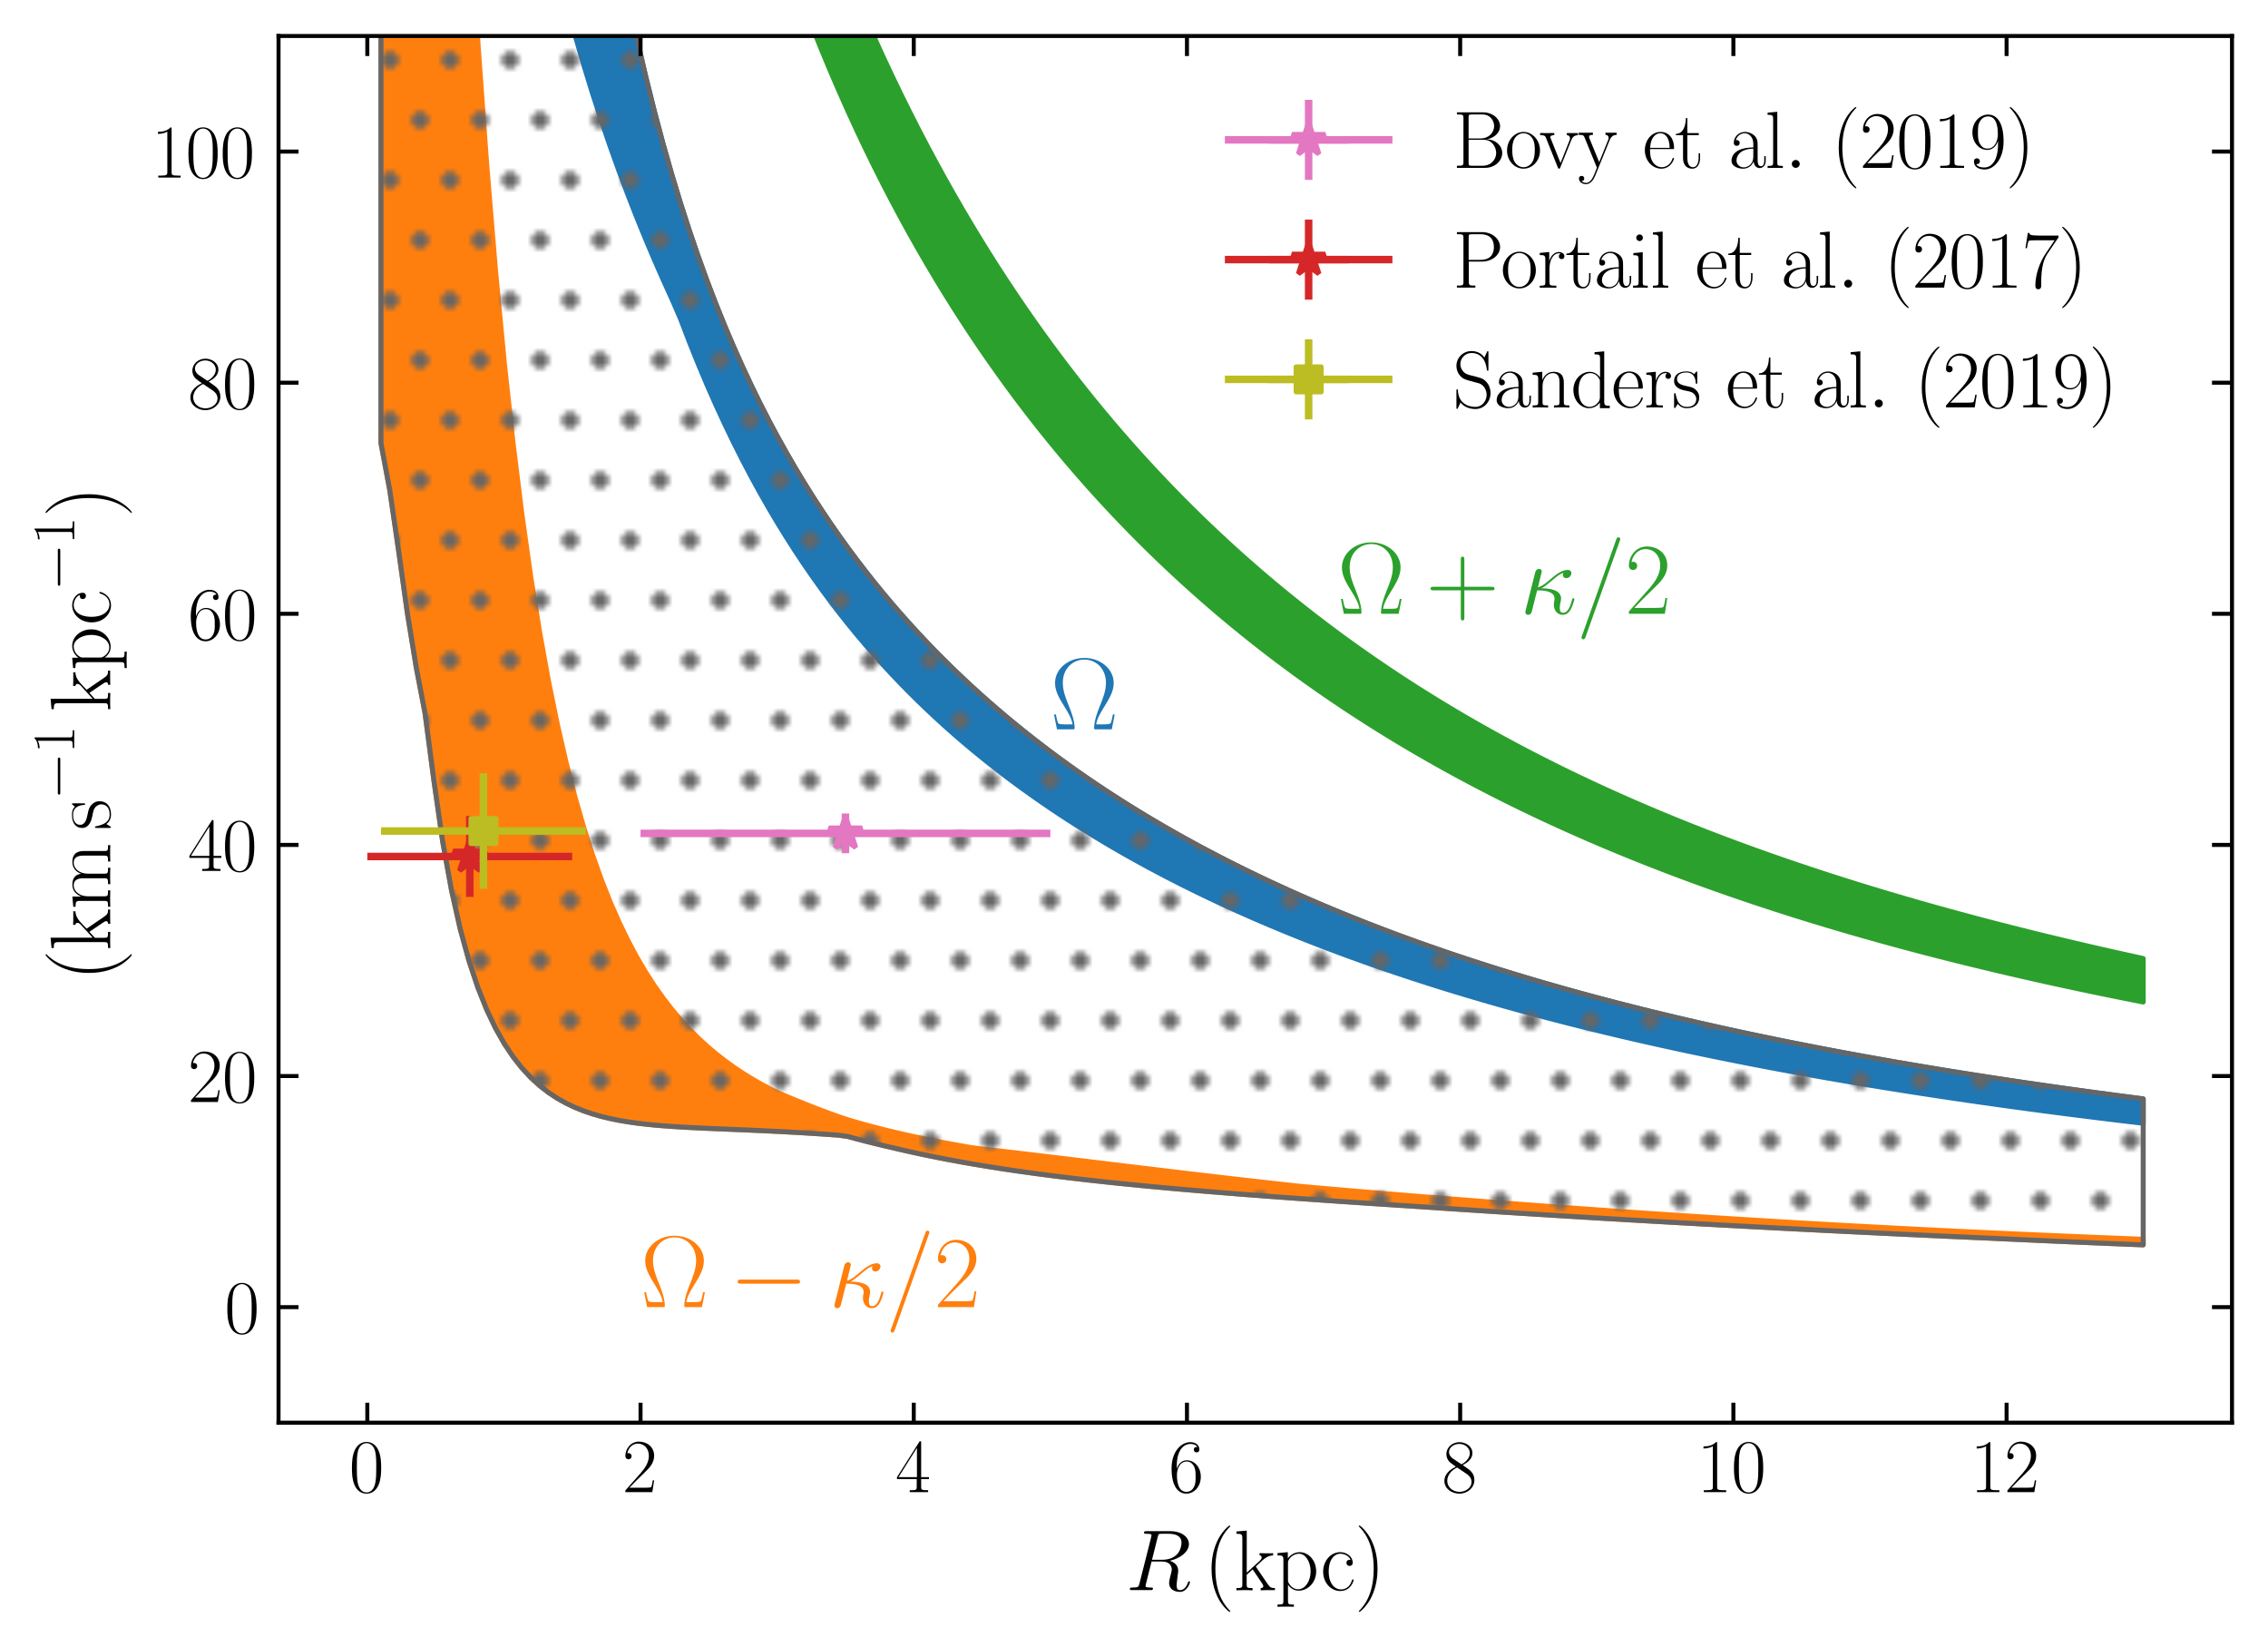
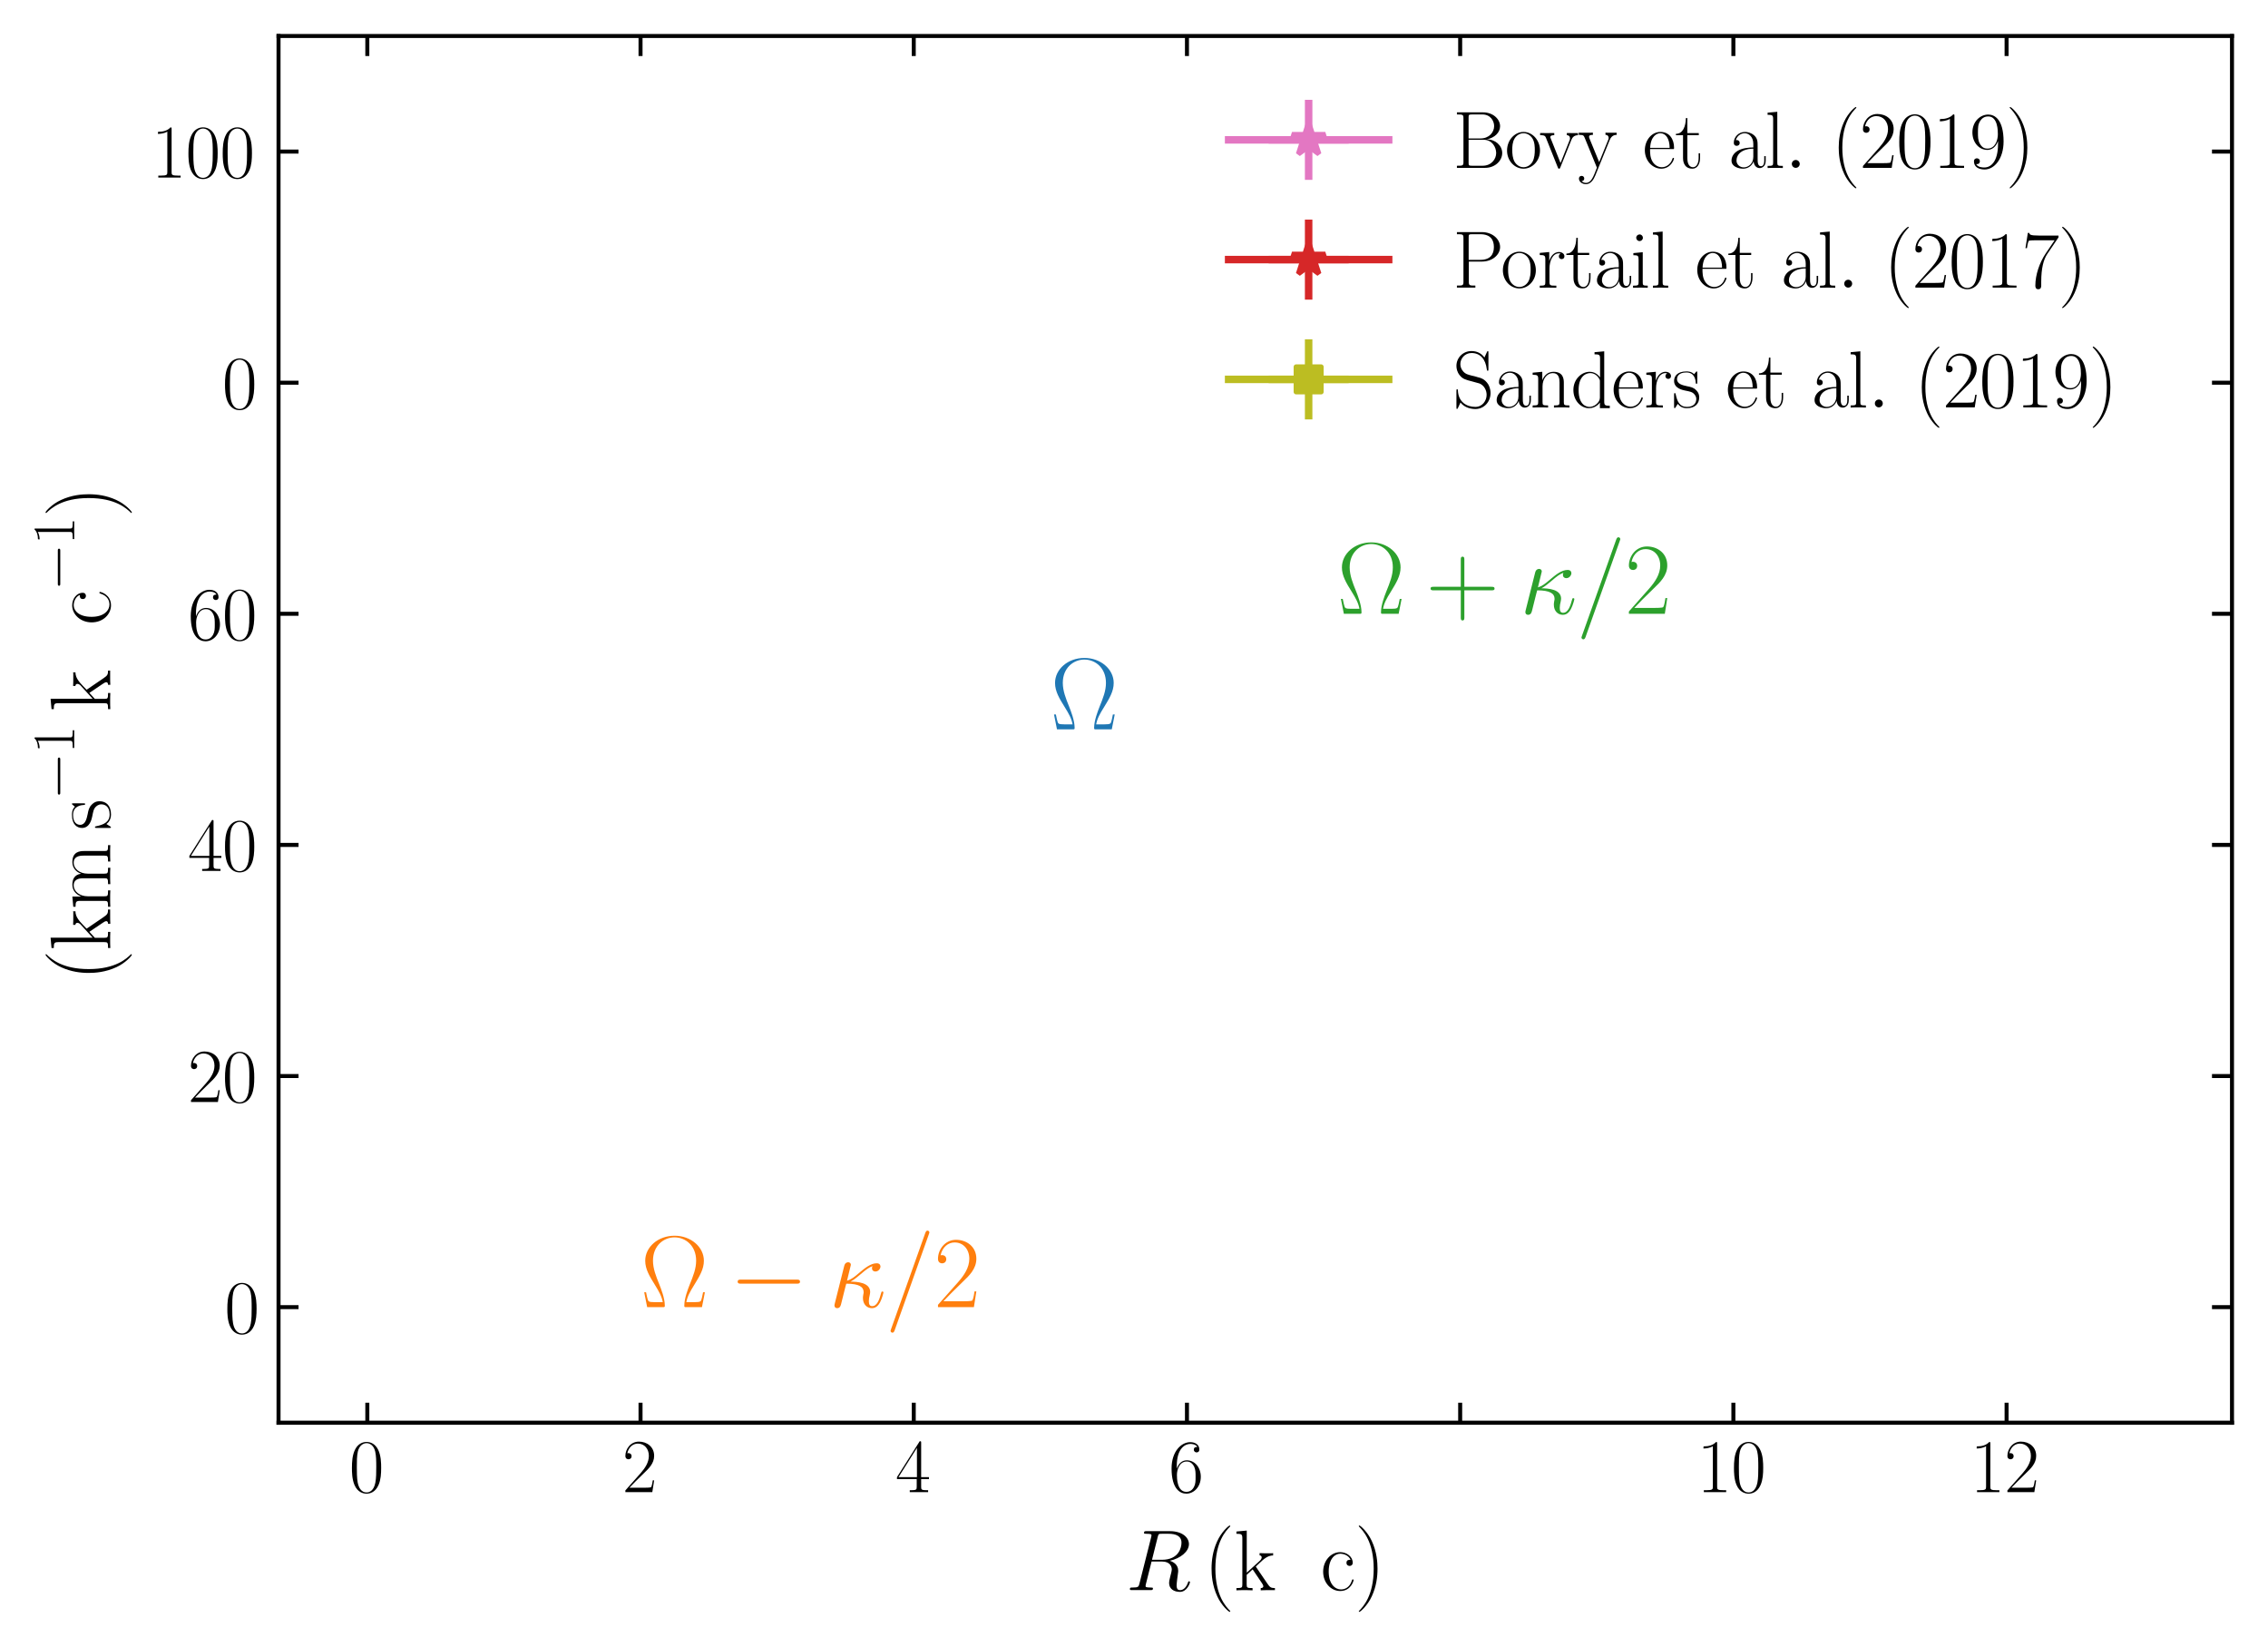
<svg xmlns="http://www.w3.org/2000/svg" xmlns:xlink="http://www.w3.org/1999/xlink" width="453.493pt" height="329.291pt" viewBox="0 0 453.493 329.291" version="1.1">
  <defs>
    <style type="text/css">*{stroke-linejoin: round; stroke-linecap: butt}</style>
  </defs>
  <g id="figure_1">
    <g id="patch_1">
-       <path d="M 0 329.291  L 453.493 329.291  L 453.493 0  L 0 0  z " style="fill: #ffffff" />
-     </g>
+       </g>
    <g id="axes_1">
      <g id="patch_2">
        <path d="M 55.693 284.4  L 446.293 284.4  L 446.293 7.2  L 55.693 7.2  z " style="fill: #ffffff" />
      </g>
      <g id="PolyCollection_1">
        <path d="M 76.179 -3570.431  L 76.179 -1231.46  L 77.941 -916.312  L 79.702 -678.815  L 81.464 -507.359  L 83.226 -396.149  L 84.988 -318.174  L 86.75 -260.481  L 88.511 -216.068  L 90.273 -180.809  L 92.035 -152.116  L 93.797 -128.282  L 95.559 -108.136  L 97.32 -90.847  L 99.082 -75.813  L 100.844 -62.584  L 102.606 -50.821  L 104.368 -40.26  L 106.129 -30.697  L 107.891 -21.969  L 109.653 -13.948  L 111.415 -6.529  L 113.177 0.373  L 114.938 6.828  L 116.7 12.894  L 118.462 18.619  L 120.224 24.041  L 121.986 29.195  L 123.747 34.11  L 125.509 38.809  L 127.271 43.312  L 129.033 47.637  L 130.795 51.8  L 132.556 55.812  L 134.318 59.686  L 136.08 63.746  L 137.842 68.347  L 139.604 72.73  L 141.365 76.912  L 143.127 80.905  L 144.889 84.722  L 146.651 88.375  L 148.413 91.873  L 150.174 95.227  L 151.936 98.446  L 153.698 101.536  L 155.46 104.507  L 157.222 107.365  L 158.983 110.116  L 160.745 112.767  L 162.507 115.323  L 164.269 117.789  L 166.03 120.171  L 167.792 122.472  L 169.554 124.698  L 171.316 126.851  L 173.078 128.937  L 174.839 130.958  L 176.601 132.917  L 178.363 134.818  L 180.125 136.663  L 181.887 138.455  L 183.648 140.197  L 185.41 141.891  L 187.172 143.539  L 188.934 145.143  L 190.696 146.706  L 192.457 148.228  L 194.219 149.712  L 195.981 151.16  L 197.743 152.572  L 199.505 153.951  L 201.266 155.297  L 203.028 156.612  L 204.79 157.897  L 206.552 159.153  L 208.314 160.381  L 210.075 161.583  L 211.837 162.759  L 213.599 163.91  L 215.361 165.037  L 217.123 166.14  L 218.884 167.221  L 220.646 168.281  L 222.408 169.319  L 224.17 170.336  L 225.932 171.334  L 227.693 172.313  L 229.455 173.274  L 231.217 174.216  L 232.979 175.14  L 234.741 176.048  L 236.502 176.939  L 238.264 177.814  L 240.026 178.674  L 241.788 179.518  L 243.55 180.348  L 245.311 181.163  L 247.073 181.964  L 248.835 182.752  L 250.597 183.526  L 252.359 184.287  L 254.12 185.036  L 255.882 185.772  L 257.644 186.496  L 259.406 187.208  L 261.168 187.909  L 262.929 188.599  L 264.691 189.277  L 266.453 189.945  L 268.215 190.603  L 269.977 191.25  L 271.738 191.887  L 273.5 192.514  L 275.262 193.132  L 277.024 193.74  L 278.786 194.339  L 280.547 194.929  L 282.309 195.511  L 284.071 196.083  L 285.833 196.648  L 287.595 197.204  L 289.356 197.752  L 291.118 198.292  L 292.88 198.824  L 294.642 199.348  L 296.403 199.865  L 298.165 200.375  L 299.927 200.878  L 301.689 201.373  L 303.451 201.862  L 305.212 202.344  L 306.974 202.819  L 308.736 203.287  L 310.498 203.749  L 312.26 204.205  L 314.021 204.655  L 315.783 205.098  L 317.545 205.536  L 319.307 205.968  L 321.069 206.393  L 322.83 206.814  L 324.592 207.228  L 326.354 207.638  L 328.116 208.042  L 329.878 208.44  L 331.639 208.834  L 333.401 209.222  L 335.163 209.606  L 336.925 209.984  L 338.687 210.358  L 340.448 210.727  L 342.21 211.091  L 343.972 211.451  L 345.734 211.806  L 347.496 212.157  L 349.257 212.504  L 351.019 212.846  L 352.781 213.184  L 354.543 213.518  L 356.305 213.847  L 358.066 214.173  L 359.828 214.495  L 361.59 214.813  L 363.352 215.127  L 365.114 215.437  L 366.875 215.744  L 368.637 216.047  L 370.399 216.346  L 372.161 216.642  L 373.923 216.935  L 375.684 217.224  L 377.446 217.509  L 379.208 217.792  L 380.97 218.071  L 382.732 218.346  L 384.493 218.619  L 386.255 218.889  L 388.017 219.155  L 389.779 219.419  L 391.541 219.679  L 393.302 219.937  L 395.064 220.191  L 396.826 220.443  L 398.588 220.692  L 400.35 220.939  L 402.111 221.182  L 403.873 221.423  L 405.635 221.661  L 407.397 221.897  L 409.159 222.13  L 410.92 222.361  L 412.682 222.589  L 414.444 222.815  L 416.206 223.038  L 417.967 223.259  L 419.729 223.477  L 421.491 223.694  L 423.253 223.908  L 425.015 224.119  L 426.776 224.329  L 428.538 224.536  L 428.538 219.67  L 428.538 219.67  L 426.776 219.443  L 425.015 219.215  L 423.253 218.983  L 421.491 218.75  L 419.729 218.514  L 417.967 218.275  L 416.206 218.035  L 414.444 217.791  L 412.682 217.545  L 410.92 217.297  L 409.159 217.045  L 407.397 216.792  L 405.635 216.535  L 403.873 216.275  L 402.111 216.013  L 400.35 215.748  L 398.588 215.48  L 396.826 215.209  L 395.064 214.935  L 393.302 214.658  L 391.541 214.378  L 389.779 214.095  L 388.017 213.808  L 386.255 213.519  L 384.493 213.226  L 382.732 212.929  L 380.97 212.629  L 379.208 212.326  L 377.446 212.019  L 375.684 211.708  L 373.923 211.394  L 372.161 211.076  L 370.399 210.755  L 368.637 210.429  L 366.875 210.099  L 365.114 209.766  L 363.352 209.428  L 361.59 209.086  L 359.828 208.74  L 358.066 208.39  L 356.305 208.036  L 354.543 207.676  L 352.781 207.313  L 351.019 206.945  L 349.257 206.572  L 347.496 206.194  L 345.734 205.812  L 343.972 205.424  L 342.21 205.032  L 340.448 204.634  L 338.687 204.231  L 336.925 203.823  L 335.163 203.41  L 333.401 202.991  L 331.639 202.566  L 329.878 202.136  L 328.116 201.7  L 326.354 201.258  L 324.592 200.81  L 322.83 200.356  L 321.069 199.895  L 319.307 199.429  L 317.545 198.955  L 315.783 198.476  L 314.021 197.989  L 312.26 197.496  L 310.498 196.995  L 308.736 196.488  L 306.974 195.973  L 305.212 195.451  L 303.451 194.922  L 301.689 194.384  L 299.927 193.839  L 298.165 193.287  L 296.403 192.725  L 294.642 192.156  L 292.88 191.578  L 291.118 190.992  L 289.356 190.397  L 287.595 189.792  L 285.833 189.179  L 284.071 188.557  L 282.309 187.924  L 280.547 187.283  L 278.786 186.631  L 277.024 185.969  L 275.262 185.297  L 273.5 184.614  L 271.738 183.92  L 269.977 183.216  L 268.215 182.5  L 266.453 181.773  L 264.691 181.033  L 262.929 180.282  L 261.168 179.518  L 259.406 178.742  L 257.644 177.953  L 255.882 177.151  L 254.12 176.335  L 252.359 175.505  L 250.597 174.661  L 248.835 173.803  L 247.073 172.929  L 245.311 172.041  L 243.55 171.136  L 241.788 170.216  L 240.026 169.278  L 238.264 168.324  L 236.502 167.353  L 234.741 166.363  L 232.979 165.355  L 231.217 164.328  L 229.455 163.282  L 227.693 162.215  L 225.932 161.128  L 224.17 160.02  L 222.408 158.889  L 220.646 157.736  L 218.884 156.56  L 217.123 155.36  L 215.361 154.134  L 213.599 152.883  L 211.837 151.606  L 210.075 150.301  L 208.314 148.967  L 206.552 147.604  L 204.79 146.211  L 203.028 144.786  L 201.266 143.328  L 199.505 141.837  L 197.743 140.309  L 195.981 138.745  L 194.219 137.143  L 192.457 135.501  L 190.696 133.817  L 188.934 132.09  L 187.172 130.318  L 185.41 128.498  L 183.648 126.629  L 181.887 124.707  L 180.125 122.732  L 178.363 120.699  L 176.601 118.605  L 174.839 116.449  L 173.078 114.225  L 171.316 111.931  L 169.554 109.563  L 167.792 107.115  L 166.03 104.583  L 164.269 101.962  L 162.507 99.246  L 160.745 96.429  L 158.983 93.504  L 157.222 90.463  L 155.46 87.298  L 153.698 83.999  L 151.936 80.556  L 150.174 76.958  L 148.413 73.191  L 146.651 69.243  L 144.889 65.096  L 143.127 60.732  L 141.365 56.133  L 139.604 51.275  L 137.842 46.132  L 136.08 40.676  L 134.318 34.874  L 132.556 28.688  L 130.795 22.076  L 129.033 14.988  L 127.271 7.367  L 125.509 -0.851  L 123.747 -9.742  L 121.986 -19.395  L 120.224 -29.913  L 118.462 -41.417  L 116.7 -54.052  L 114.938 -67.987  L 113.177 -83.427  L 111.415 -100.615  L 109.653 -119.85  L 107.891 -141.493  L 106.129 -165.989  L 104.368 -193.89  L 102.606 -225.888  L 100.844 -262.857  L 99.082 -305.917  L 97.32 -356.516  L 95.559 -416.556  L 93.797 -488.562  L 92.035 -575.941  L 90.273 -683.348  L 88.511 -817.229  L 86.75 -986.585  L 84.988 -1203.988  L 83.226 -1486.626  L 81.464 -1856.339  L 79.702 -2335.017  L 77.941 -2925.896  L 76.179 -3570.431  z " clip-path="url(#p668713a683)" style="fill: #1f77b4; stroke: #1f77b4" />
      </g>
      <g id="PolyCollection_2">
        <path d="M 76.179 -481.43  L 76.179 88.584  L 77.941 97.999  L 79.702 110.045  L 81.464 122.606  L 83.226 133.374  L 84.988 142.553  L 86.75 155.925  L 88.511 168.201  L 90.273 177.909  L 92.035 185.732  L 93.797 192.128  L 95.559 197.414  L 97.32 201.819  L 99.082 205.515  L 100.844 208.629  L 102.606 211.262  L 104.368 213.495  L 106.129 215.391  L 107.891 217.001  L 109.653 218.37  L 111.415 219.533  L 113.177 220.52  L 114.938 221.356  L 116.7 222.064  L 118.462 222.663  L 120.224 223.167  L 121.986 223.592  L 123.747 223.949  L 125.509 224.248  L 127.271 224.5  L 129.033 224.712  L 130.795 224.89  L 132.556 225.041  L 134.318 225.17  L 136.08 225.282  L 137.842 225.38  L 139.604 225.468  L 141.365 225.548  L 143.127 225.624  L 144.889 225.698  L 146.651 225.771  L 148.413 225.844  L 150.174 225.919  L 151.936 225.998  L 153.698 226.08  L 155.46 226.167  L 157.222 226.259  L 158.983 226.356  L 160.745 226.459  L 162.507 226.568  L 164.269 226.683  L 166.03 226.804  L 167.792 226.931  L 169.554 227.188  L 171.316 227.666  L 173.078 228.125  L 174.839 228.566  L 176.601 228.991  L 178.363 229.399  L 180.125 229.812  L 181.887 230.21  L 183.648 230.594  L 185.41 230.964  L 187.172 231.322  L 188.934 231.667  L 190.696 231.999  L 192.457 232.32  L 194.219 232.63  L 195.981 232.928  L 197.743 233.217  L 199.505 233.495  L 201.266 233.764  L 203.028 234.024  L 204.79 234.275  L 206.552 234.519  L 208.314 234.754  L 210.075 234.983  L 211.837 235.204  L 213.599 235.419  L 215.361 235.628  L 217.123 235.831  L 218.884 236.028  L 220.646 236.22  L 222.408 236.407  L 224.17 236.59  L 225.932 236.768  L 227.693 236.941  L 229.455 237.111  L 231.217 237.277  L 232.979 237.439  L 234.741 237.598  L 236.502 237.754  L 238.264 237.906  L 240.026 238.056  L 241.788 238.203  L 243.55 238.347  L 245.311 238.489  L 247.073 238.629  L 248.835 238.767  L 250.597 238.903  L 252.359 239.036  L 254.12 239.168  L 255.882 239.299  L 257.644 239.428  L 259.406 239.555  L 261.168 239.681  L 262.929 239.806  L 264.691 239.929  L 266.453 240.051  L 268.215 240.172  L 269.977 240.292  L 271.738 240.411  L 273.5 240.529  L 275.262 240.645  L 277.024 240.761  L 278.786 240.876  L 280.547 240.99  L 282.309 241.104  L 284.071 241.218  L 285.833 241.338  L 287.595 241.456  L 289.356 241.574  L 291.118 241.691  L 292.88 241.808  L 294.642 241.923  L 296.403 242.038  L 298.165 242.152  L 299.927 242.265  L 301.689 242.378  L 303.451 242.49  L 305.212 242.601  L 306.974 242.711  L 308.736 242.821  L 310.498 242.931  L 312.26 243.039  L 314.021 243.147  L 315.783 243.254  L 317.545 243.36  L 319.307 243.466  L 321.069 243.571  L 322.83 243.675  L 324.592 243.779  L 326.354 243.882  L 328.116 243.984  L 329.878 244.085  L 331.639 244.185  L 333.401 244.285  L 335.163 244.384  L 336.925 244.483  L 338.687 244.58  L 340.448 244.677  L 342.21 244.773  L 343.972 244.869  L 345.734 244.964  L 347.496 245.059  L 349.257 245.152  L 351.019 245.246  L 352.781 245.338  L 354.543 245.43  L 356.305 245.522  L 358.066 245.613  L 359.828 245.703  L 361.59 245.793  L 363.352 245.882  L 365.114 245.971  L 366.875 246.059  L 368.637 246.146  L 370.399 246.233  L 372.161 246.32  L 373.923 246.405  L 375.684 246.491  L 377.446 246.575  L 379.208 246.659  L 380.97 246.743  L 382.732 246.825  L 384.493 246.908  L 386.255 246.989  L 388.017 247.07  L 389.779 247.15  L 391.541 247.23  L 393.302 247.309  L 395.064 247.388  L 396.826 247.465  L 398.588 247.543  L 400.35 247.626  L 402.111 247.709  L 403.873 247.79  L 405.635 247.871  L 407.397 247.95  L 409.159 248.029  L 410.92 248.107  L 412.682 248.185  L 414.444 248.261  L 416.206 248.337  L 417.967 248.412  L 419.729 248.486  L 421.491 248.559  L 423.253 248.632  L 425.015 248.704  L 426.776 248.775  L 428.538 248.845  L 428.538 247.732  L 428.538 247.732  L 426.776 247.664  L 425.015 247.594  L 423.253 247.524  L 421.491 247.454  L 419.729 247.382  L 417.967 247.31  L 416.206 247.238  L 414.444 247.164  L 412.682 247.09  L 410.92 247.015  L 409.159 246.939  L 407.397 246.862  L 405.635 246.785  L 403.873 246.706  L 402.111 246.627  L 400.35 246.547  L 398.588 246.467  L 396.826 246.385  L 395.064 246.302  L 393.302 246.219  L 391.541 246.135  L 389.779 246.049  L 388.017 245.963  L 386.255 245.876  L 384.493 245.788  L 382.732 245.699  L 380.97 245.609  L 379.208 245.518  L 377.446 245.426  L 375.684 245.333  L 373.923 245.24  L 372.161 245.145  L 370.399 245.049  L 368.637 244.952  L 366.875 244.855  L 365.114 244.756  L 363.352 244.656  L 361.59 244.556  L 359.828 244.454  L 358.066 244.351  L 356.305 244.248  L 354.543 244.143  L 352.781 244.037  L 351.019 243.93  L 349.257 243.823  L 347.496 243.714  L 345.734 243.605  L 343.972 243.494  L 342.21 243.382  L 340.448 243.27  L 338.687 243.156  L 336.925 243.042  L 335.163 242.927  L 333.401 242.81  L 331.639 242.693  L 329.878 242.575  L 328.116 242.456  L 326.354 242.336  L 324.592 242.215  L 322.83 242.093  L 321.069 241.97  L 319.307 241.846  L 317.545 241.722  L 315.783 241.596  L 314.021 241.47  L 312.26 241.343  L 310.498 241.215  L 308.736 241.086  L 306.974 240.956  L 305.212 240.826  L 303.451 240.694  L 301.689 240.562  L 299.927 240.429  L 298.165 240.295  L 296.403 240.16  L 294.642 240.024  L 292.88 239.887  L 291.118 239.75  L 289.356 239.611  L 287.595 239.472  L 285.833 239.332  L 284.071 239.191  L 282.309 239.048  L 280.547 238.905  L 278.786 238.761  L 277.024 238.616  L 275.262 238.47  L 273.5 238.323  L 271.738 238.175  L 269.977 238.025  L 268.215 237.875  L 266.453 237.723  L 264.691 237.57  L 262.929 237.416  L 261.168 237.26  L 259.406 237.089  L 257.644 236.896  L 255.882 236.701  L 254.12 236.505  L 252.359 236.308  L 250.597 236.109  L 248.835 235.908  L 247.073 235.707  L 245.311 235.504  L 243.55 235.3  L 241.788 235.094  L 240.026 234.888  L 238.264 234.68  L 236.502 234.472  L 234.741 234.262  L 232.979 234.052  L 231.217 233.841  L 229.455 233.629  L 227.693 233.417  L 225.932 233.204  L 224.17 232.991  L 222.408 232.778  L 220.646 232.564  L 218.884 232.351  L 217.123 232.137  L 215.361 231.924  L 213.599 231.711  L 211.837 231.499  L 210.075 231.287  L 208.314 231.076  L 206.552 230.866  L 204.79 230.657  L 203.028 230.45  L 201.266 230.244  L 199.505 230.04  L 197.743 229.838  L 195.981 229.638  L 194.219 229.408  L 192.457 229.102  L 190.696 228.785  L 188.934 228.458  L 187.172 228.119  L 185.41 227.767  L 183.648 227.402  L 181.887 227.023  L 180.125 226.627  L 178.363 226.215  L 176.601 225.785  L 174.839 225.334  L 173.078 224.862  L 171.316 224.366  L 169.554 223.845  L 167.792 223.266  L 166.03 222.629  L 164.269 221.973  L 162.507 221.298  L 160.745 220.603  L 158.983 219.888  L 157.222 219.155  L 155.46 218.402  L 153.698 217.532  L 151.936 216.58  L 150.174 215.558  L 148.413 214.46  L 146.651 213.277  L 144.889 212.002  L 143.127 210.623  L 141.365 209.131  L 139.604 207.512  L 137.842 205.754  L 136.08 203.84  L 134.318 201.754  L 132.556 199.475  L 130.795 196.981  L 129.033 194.246  L 127.271 191.243  L 125.509 187.938  L 123.747 184.293  L 121.986 180.266  L 120.224 175.808  L 118.462 170.86  L 116.7 165.358  L 114.938 159.224  L 113.177 152.369  L 111.415 144.689  L 109.653 136.06  L 107.891 126.338  L 106.129 115.351  L 104.368 102.898  L 102.606 88.739  L 100.844 72.588  L 99.082 54.11  L 97.32 32.911  L 95.559 8.542  L 93.797 -19.497  L 92.035 -51.71  L 90.273 -88.518  L 88.511 -130.032  L 86.75 -175.572  L 84.988 -222.675  L 83.226 -265.102  L 81.464 -289.34  L 79.702 -270.242  L 77.941 -209.287  L 76.179 -481.43  z " clip-path="url(#p668713a683)" style="fill: #ff7f0e; stroke: #ff7f0e" />
      </g>
      <g id="PolyCollection_3">
        <path d="M 76.179 -3570.431  L 76.179 88.584  L 77.941 97.999  L 79.702 110.045  L 81.464 122.606  L 83.226 133.374  L 84.988 142.553  L 86.75 155.925  L 88.511 168.201  L 90.273 177.909  L 92.035 185.732  L 93.797 192.128  L 95.559 197.414  L 97.32 201.819  L 99.082 205.515  L 100.844 208.629  L 102.606 211.262  L 104.368 213.495  L 106.129 215.391  L 107.891 217.001  L 109.653 218.37  L 111.415 219.533  L 113.177 220.52  L 114.938 221.356  L 116.7 222.064  L 118.462 222.663  L 120.224 223.167  L 121.986 223.592  L 123.747 223.949  L 125.509 224.248  L 127.271 224.5  L 129.033 224.712  L 130.795 224.89  L 132.556 225.041  L 134.318 225.17  L 136.08 225.282  L 137.842 225.38  L 139.604 225.468  L 141.365 225.548  L 143.127 225.624  L 144.889 225.698  L 146.651 225.771  L 148.413 225.844  L 150.174 225.919  L 151.936 225.998  L 153.698 226.08  L 155.46 226.167  L 157.222 226.259  L 158.983 226.356  L 160.745 226.459  L 162.507 226.568  L 164.269 226.683  L 166.03 226.804  L 167.792 226.931  L 169.554 227.188  L 171.316 227.666  L 173.078 228.125  L 174.839 228.566  L 176.601 228.991  L 178.363 229.399  L 180.125 229.812  L 181.887 230.21  L 183.648 230.594  L 185.41 230.964  L 187.172 231.322  L 188.934 231.667  L 190.696 231.999  L 192.457 232.32  L 194.219 232.63  L 195.981 232.928  L 197.743 233.217  L 199.505 233.495  L 201.266 233.764  L 203.028 234.024  L 204.79 234.275  L 206.552 234.519  L 208.314 234.754  L 210.075 234.983  L 211.837 235.204  L 213.599 235.419  L 215.361 235.628  L 217.123 235.831  L 218.884 236.028  L 220.646 236.22  L 222.408 236.407  L 224.17 236.59  L 225.932 236.768  L 227.693 236.941  L 229.455 237.111  L 231.217 237.277  L 232.979 237.439  L 234.741 237.598  L 236.502 237.754  L 238.264 237.906  L 240.026 238.056  L 241.788 238.203  L 243.55 238.347  L 245.311 238.489  L 247.073 238.629  L 248.835 238.767  L 250.597 238.903  L 252.359 239.036  L 254.12 239.168  L 255.882 239.299  L 257.644 239.428  L 259.406 239.555  L 261.168 239.681  L 262.929 239.806  L 264.691 239.929  L 266.453 240.051  L 268.215 240.172  L 269.977 240.292  L 271.738 240.411  L 273.5 240.529  L 275.262 240.645  L 277.024 240.761  L 278.786 240.876  L 280.547 240.99  L 282.309 241.104  L 284.071 241.218  L 285.833 241.338  L 287.595 241.456  L 289.356 241.574  L 291.118 241.691  L 292.88 241.808  L 294.642 241.923  L 296.403 242.038  L 298.165 242.152  L 299.927 242.265  L 301.689 242.378  L 303.451 242.49  L 305.212 242.601  L 306.974 242.711  L 308.736 242.821  L 310.498 242.931  L 312.26 243.039  L 314.021 243.147  L 315.783 243.254  L 317.545 243.36  L 319.307 243.466  L 321.069 243.571  L 322.83 243.675  L 324.592 243.779  L 326.354 243.882  L 328.116 243.984  L 329.878 244.085  L 331.639 244.185  L 333.401 244.285  L 335.163 244.384  L 336.925 244.483  L 338.687 244.58  L 340.448 244.677  L 342.21 244.773  L 343.972 244.869  L 345.734 244.964  L 347.496 245.059  L 349.257 245.152  L 351.019 245.246  L 352.781 245.338  L 354.543 245.43  L 356.305 245.522  L 358.066 245.613  L 359.828 245.703  L 361.59 245.793  L 363.352 245.882  L 365.114 245.971  L 366.875 246.059  L 368.637 246.146  L 370.399 246.233  L 372.161 246.32  L 373.923 246.405  L 375.684 246.491  L 377.446 246.575  L 379.208 246.659  L 380.97 246.743  L 382.732 246.825  L 384.493 246.908  L 386.255 246.989  L 388.017 247.07  L 389.779 247.15  L 391.541 247.23  L 393.302 247.309  L 395.064 247.388  L 396.826 247.465  L 398.588 247.543  L 400.35 247.626  L 402.111 247.709  L 403.873 247.79  L 405.635 247.871  L 407.397 247.95  L 409.159 248.029  L 410.92 248.107  L 412.682 248.185  L 414.444 248.261  L 416.206 248.337  L 417.967 248.412  L 419.729 248.486  L 421.491 248.559  L 423.253 248.632  L 425.015 248.704  L 426.776 248.775  L 428.538 248.845  L 428.538 219.67  L 428.538 219.67  L 426.776 219.443  L 425.015 219.215  L 423.253 218.983  L 421.491 218.75  L 419.729 218.514  L 417.967 218.275  L 416.206 218.035  L 414.444 217.791  L 412.682 217.545  L 410.92 217.297  L 409.159 217.045  L 407.397 216.792  L 405.635 216.535  L 403.873 216.275  L 402.111 216.013  L 400.35 215.748  L 398.588 215.48  L 396.826 215.209  L 395.064 214.935  L 393.302 214.658  L 391.541 214.378  L 389.779 214.095  L 388.017 213.808  L 386.255 213.519  L 384.493 213.226  L 382.732 212.929  L 380.97 212.629  L 379.208 212.326  L 377.446 212.019  L 375.684 211.708  L 373.923 211.394  L 372.161 211.076  L 370.399 210.755  L 368.637 210.429  L 366.875 210.099  L 365.114 209.766  L 363.352 209.428  L 361.59 209.086  L 359.828 208.74  L 358.066 208.39  L 356.305 208.036  L 354.543 207.676  L 352.781 207.313  L 351.019 206.945  L 349.257 206.572  L 347.496 206.194  L 345.734 205.812  L 343.972 205.424  L 342.21 205.032  L 340.448 204.634  L 338.687 204.231  L 336.925 203.823  L 335.163 203.41  L 333.401 202.991  L 331.639 202.566  L 329.878 202.136  L 328.116 201.7  L 326.354 201.258  L 324.592 200.81  L 322.83 200.356  L 321.069 199.895  L 319.307 199.429  L 317.545 198.955  L 315.783 198.476  L 314.021 197.989  L 312.26 197.496  L 310.498 196.995  L 308.736 196.488  L 306.974 195.973  L 305.212 195.451  L 303.451 194.922  L 301.689 194.384  L 299.927 193.839  L 298.165 193.287  L 296.403 192.725  L 294.642 192.156  L 292.88 191.578  L 291.118 190.992  L 289.356 190.397  L 287.595 189.792  L 285.833 189.179  L 284.071 188.557  L 282.309 187.924  L 280.547 187.283  L 278.786 186.631  L 277.024 185.969  L 275.262 185.297  L 273.5 184.614  L 271.738 183.92  L 269.977 183.216  L 268.215 182.5  L 266.453 181.773  L 264.691 181.033  L 262.929 180.282  L 261.168 179.518  L 259.406 178.742  L 257.644 177.953  L 255.882 177.151  L 254.12 176.335  L 252.359 175.505  L 250.597 174.661  L 248.835 173.803  L 247.073 172.929  L 245.311 172.041  L 243.55 171.136  L 241.788 170.216  L 240.026 169.278  L 238.264 168.324  L 236.502 167.353  L 234.741 166.363  L 232.979 165.355  L 231.217 164.328  L 229.455 163.282  L 227.693 162.215  L 225.932 161.128  L 224.17 160.02  L 222.408 158.889  L 220.646 157.736  L 218.884 156.56  L 217.123 155.36  L 215.361 154.134  L 213.599 152.883  L 211.837 151.606  L 210.075 150.301  L 208.314 148.967  L 206.552 147.604  L 204.79 146.211  L 203.028 144.786  L 201.266 143.328  L 199.505 141.837  L 197.743 140.309  L 195.981 138.745  L 194.219 137.143  L 192.457 135.501  L 190.696 133.817  L 188.934 132.09  L 187.172 130.318  L 185.41 128.498  L 183.648 126.629  L 181.887 124.707  L 180.125 122.732  L 178.363 120.699  L 176.601 118.605  L 174.839 116.449  L 173.078 114.225  L 171.316 111.931  L 169.554 109.563  L 167.792 107.115  L 166.03 104.583  L 164.269 101.962  L 162.507 99.246  L 160.745 96.429  L 158.983 93.504  L 157.222 90.463  L 155.46 87.298  L 153.698 83.999  L 151.936 80.556  L 150.174 76.958  L 148.413 73.191  L 146.651 69.243  L 144.889 65.096  L 143.127 60.732  L 141.365 56.133  L 139.604 51.275  L 137.842 46.132  L 136.08 40.676  L 134.318 34.874  L 132.556 28.688  L 130.795 22.076  L 129.033 14.988  L 127.271 7.367  L 125.509 -0.851  L 123.747 -9.742  L 121.986 -19.395  L 120.224 -29.913  L 118.462 -41.417  L 116.7 -54.052  L 114.938 -67.987  L 113.177 -83.427  L 111.415 -100.615  L 109.653 -119.85  L 107.891 -141.493  L 106.129 -165.989  L 104.368 -193.89  L 102.606 -225.888  L 100.844 -262.857  L 99.082 -305.917  L 97.32 -356.516  L 95.559 -416.556  L 93.797 -488.562  L 92.035 -575.941  L 90.273 -683.348  L 88.511 -817.229  L 86.75 -986.585  L 84.988 -1203.988  L 83.226 -1486.626  L 81.464 -1856.339  L 79.702 -2335.017  L 77.941 -2925.896  L 76.179 -3570.431  z " clip-path="url(#p668713a683)" style="fill: url(#h0b85f6d8cf); stroke: #666666" />
      </g>
      <g id="PolyCollection_4">
        <path d="M 76.179 -7150.142  L 76.179 -2551.504  L 77.941 -1919.405  L 79.702 -1399.985  L 81.464 -1103.1  L 83.226 -910.902  L 84.988 -776.348  L 86.75 -676.888  L 88.511 -600.337  L 90.273 -539.527  L 92.035 -489.965  L 93.797 -448.692  L 95.559 -413.685  L 97.32 -383.514  L 99.082 -357.141  L 100.844 -333.798  L 102.606 -312.904  L 104.368 -294.014  L 106.129 -276.784  L 107.891 -260.94  L 109.653 -246.267  L 111.415 -232.591  L 113.177 -219.773  L 114.938 -207.699  L 116.7 -196.276  L 118.462 -185.425  L 120.224 -175.085  L 121.986 -165.201  L 123.747 -155.729  L 125.509 -145.66  L 127.271 -134.324  L 129.033 -123.62  L 130.795 -113.493  L 132.556 -103.901  L 134.318 -94.801  L 136.08 -86.158  L 137.842 -77.939  L 139.604 -70.115  L 141.365 -62.658  L 143.127 -55.544  L 144.889 -48.749  L 146.651 -42.253  L 148.413 -36.035  L 150.174 -30.079  L 151.936 -24.368  L 153.698 -18.885  L 155.46 -13.616  L 157.222 -8.549  L 158.983 -3.671  L 160.745 1.029  L 162.507 5.562  L 164.269 9.938  L 166.03 14.165  L 167.792 18.252  L 169.554 22.207  L 171.316 26.037  L 173.078 29.749  L 174.839 33.349  L 176.601 36.843  L 178.363 40.236  L 180.125 43.533  L 181.887 46.74  L 183.648 49.86  L 185.41 52.897  L 187.172 55.856  L 188.934 58.739  L 190.696 61.55  L 192.457 64.292  L 194.219 66.968  L 195.981 69.581  L 197.743 72.132  L 199.505 74.624  L 201.266 77.06  L 203.028 79.441  L 204.79 81.769  L 206.552 84.047  L 208.314 86.275  L 210.075 88.455  L 211.837 90.59  L 213.599 92.68  L 215.361 94.726  L 217.123 96.731  L 218.884 98.696  L 220.646 100.621  L 222.408 102.508  L 224.17 104.358  L 225.932 106.173  L 227.693 107.953  L 229.455 109.699  L 231.217 111.412  L 232.979 113.093  L 234.741 114.744  L 236.502 116.364  L 238.264 117.955  L 240.026 119.517  L 241.788 121.051  L 243.55 122.558  L 245.311 124.038  L 247.073 125.492  L 248.835 126.921  L 250.597 128.324  L 252.359 129.704  L 254.12 131.059  L 255.882 132.392  L 257.644 133.701  L 259.406 134.989  L 261.168 136.255  L 262.929 137.499  L 264.691 138.723  L 266.453 139.927  L 268.215 141.111  L 269.977 142.276  L 271.738 143.422  L 273.5 144.55  L 275.262 145.659  L 277.024 146.751  L 278.786 147.825  L 280.547 148.883  L 282.309 149.924  L 284.071 150.949  L 285.833 151.958  L 287.595 152.951  L 289.356 153.929  L 291.118 154.892  L 292.88 155.84  L 294.642 156.774  L 296.403 157.693  L 298.165 158.599  L 299.927 159.49  L 301.689 160.369  L 303.451 161.234  L 305.212 162.086  L 306.974 162.926  L 308.736 163.753  L 310.498 164.568  L 312.26 165.371  L 314.021 166.163  L 315.783 166.942  L 317.545 167.711  L 319.307 168.469  L 321.069 169.216  L 322.83 169.952  L 324.592 170.678  L 326.354 171.394  L 328.116 172.1  L 329.878 172.796  L 331.639 173.482  L 333.401 174.159  L 335.163 174.827  L 336.925 175.486  L 338.687 176.136  L 340.448 176.777  L 342.21 177.409  L 343.972 178.033  L 345.734 178.648  L 347.496 179.256  L 349.257 179.855  L 351.019 180.446  L 352.781 181.029  L 354.543 181.605  L 356.305 182.173  L 358.066 182.734  L 359.828 183.287  L 361.59 183.833  L 363.352 184.372  L 365.114 184.904  L 366.875 185.429  L 368.637 185.947  L 370.399 186.459  L 372.161 186.965  L 373.923 187.464  L 375.684 187.957  L 377.446 188.443  L 379.208 188.924  L 380.97 189.399  L 382.732 189.867  L 384.493 190.331  L 386.255 190.788  L 388.017 191.24  L 389.779 191.687  L 391.541 192.128  L 393.302 192.564  L 395.064 192.995  L 396.826 193.421  L 398.588 193.842  L 400.35 194.258  L 402.111 194.669  L 403.873 195.075  L 405.635 195.477  L 407.397 195.873  L 409.159 196.266  L 410.92 196.654  L 412.682 197.037  L 414.444 197.416  L 416.206 197.791  L 417.967 198.161  L 419.729 198.528  L 421.491 198.89  L 423.253 199.248  L 425.015 199.602  L 426.776 199.953  L 428.538 200.299  L 428.538 191.608  L 428.538 191.608  L 426.776 191.223  L 425.015 190.835  L 423.253 190.442  L 421.491 190.046  L 419.729 189.645  L 417.967 189.241  L 416.206 188.832  L 414.444 188.418  L 412.682 188.001  L 410.92 187.579  L 409.159 187.152  L 407.397 186.721  L 405.635 186.285  L 403.873 185.844  L 402.111 185.399  L 400.35 184.949  L 398.588 184.494  L 396.826 184.034  L 395.064 183.568  L 393.302 183.098  L 391.541 182.622  L 389.779 182.14  L 388.017 181.654  L 386.255 181.161  L 384.493 180.663  L 382.732 180.159  L 380.97 179.649  L 379.208 179.134  L 377.446 178.612  L 375.684 178.083  L 373.923 177.549  L 372.161 177.008  L 370.399 176.46  L 368.637 175.905  L 366.875 175.344  L 365.114 174.776  L 363.352 174.2  L 361.59 173.617  L 359.828 173.027  L 358.066 172.429  L 356.305 171.824  L 354.543 171.21  L 352.781 170.589  L 351.019 169.959  L 349.257 169.321  L 347.496 168.674  L 345.734 168.019  L 343.972 167.354  L 342.21 166.681  L 340.448 165.998  L 338.687 165.306  L 336.925 164.605  L 335.163 163.893  L 333.401 163.171  L 331.639 162.439  L 329.878 161.697  L 328.116 160.944  L 326.354 160.18  L 324.592 159.405  L 322.83 158.619  L 321.069 157.821  L 319.307 157.011  L 317.545 156.189  L 315.783 155.355  L 314.021 154.508  L 312.26 153.648  L 310.498 152.776  L 308.736 151.89  L 306.974 150.99  L 305.212 150.077  L 303.451 149.149  L 301.689 148.207  L 299.927 147.25  L 298.165 146.278  L 296.403 145.291  L 294.642 144.288  L 292.88 143.269  L 291.118 142.234  L 289.356 141.182  L 287.595 140.113  L 285.833 139.027  L 284.071 137.923  L 282.309 136.8  L 280.547 135.66  L 278.786 134.5  L 277.024 133.322  L 275.262 132.123  L 273.5 130.905  L 271.738 129.666  L 269.977 128.406  L 268.215 127.125  L 266.453 125.822  L 264.691 124.497  L 262.929 123.148  L 261.168 121.777  L 259.406 120.382  L 257.644 118.962  L 255.882 117.517  L 254.12 116.047  L 252.359 114.55  L 250.597 113.027  L 248.835 111.477  L 247.073 109.898  L 245.311 108.291  L 243.55 106.654  L 241.788 104.987  L 240.026 103.29  L 238.264 101.56  L 236.502 99.798  L 234.741 98.003  L 232.979 96.173  L 231.217 94.308  L 229.455 92.407  L 227.693 90.469  L 225.932 88.493  L 224.17 86.478  L 222.408 84.422  L 220.646 82.324  L 218.884 80.184  L 217.123 77.999  L 215.361 75.769  L 213.599 73.493  L 211.837 71.168  L 210.075 68.793  L 208.314 66.366  L 206.552 63.886  L 204.79 61.352  L 203.028 58.76  L 201.266 56.11  L 199.505 53.399  L 197.743 50.625  L 195.981 47.785  L 194.219 44.878  L 192.457 41.9  L 190.696 38.849  L 188.934 35.723  L 187.172 32.517  L 185.41 29.229  L 183.648 25.855  L 181.887 22.392  L 180.125 18.836  L 178.363 15.182  L 176.601 11.426  L 174.839 7.564  L 173.078 3.589  L 171.316 -0.504  L 169.554 -4.72  L 167.792 -9.066  L 166.03 -13.55  L 164.269 -18.179  L 162.507 -22.962  L 160.745 -27.907  L 158.983 -33.025  L 157.222 -38.328  L 155.46 -43.826  L 153.698 -49.535  L 151.936 -55.468  L 150.174 -61.643  L 148.413 -68.077  L 146.651 -74.792  L 144.889 -81.811  L 143.127 -89.159  L 141.365 -96.865  L 139.604 -104.963  L 137.842 -113.49  L 136.08 -122.489  L 134.318 -132.006  L 132.556 -142.099  L 130.795 -152.829  L 129.033 -164.271  L 127.271 -176.508  L 125.509 -189.639  L 123.747 -203.777  L 121.986 -219.056  L 120.224 -235.634  L 118.462 -253.695  L 116.7 -273.462  L 114.938 -295.199  L 113.177 -319.223  L 111.415 -345.92  L 109.653 -375.76  L 107.891 -409.324  L 106.129 -447.329  L 104.368 -490.678  L 102.606 -540.514  L 100.844 -598.301  L 99.082 -665.943  L 97.32 -745.943  L 95.559 -841.653  L 93.797 -957.628  L 92.035 -1100.171  L 90.273 -1278.177  L 88.511 -1504.425  L 86.75 -1797.598  L 84.988 -2185.301  L 83.226 -2708.149  L 81.464 -3423.338  L 79.702 -4399.792  L 77.941 -5678.398  L 76.179 -7150.142  z " clip-path="url(#p668713a683)" style="fill: #2ca02c; stroke: #2ca02c" />
      </g>
      <g id="matplotlib.axis_1">
        <g id="xtick_1">
          <g id="line2d_1">
            <defs>
              <path id="m8c227078e5" d="M 0 0  L 0 -4  " style="stroke: #000000; stroke-width: 0.8" />
            </defs>
            <g>
              <use xlink:href="#m8c227078e5" x="73.447" y="284.4" style="stroke: #000000; stroke-width: 0.8" />
            </g>
          </g>
          <g id="line2d_2">
            <defs>
              <path id="mf8aef888b6" d="M 0 0  L 0 4  " style="stroke: #000000; stroke-width: 0.8" />
            </defs>
            <g>
              <use xlink:href="#mf8aef888b6" x="73.447" y="7.2" style="stroke: #000000; stroke-width: 0.8" />
            </g>
          </g>
          <g id="text_1">
            <g transform="translate(69.789 298.278) scale(0.15 -0.15)">
              <defs>
                <path id="CMR17-30" d="M 2688 2025  C 2688 2416 2682 3080 2413 3591  C 2176 4039 1798 4198 1466 4198  C 1158 4198 768 4058 525 3597  C 269 3118 243 2524 243 2025  C 243 1661 250 1106 448 619  C 723 -39 1216 -128 1466 -128  C 1760 -128 2208 -7 2470 600  C 2662 1042 2688 1559 2688 2025  z M 1466 -26  C 1056 -26 813 325 723 812  C 653 1188 653 1738 653 2096  C 653 2588 653 2997 736 3387  C 858 3929 1216 4096 1466 4096  C 1728 4096 2067 3923 2189 3400  C 2272 3036 2278 2607 2278 2096  C 2278 1680 2278 1169 2202 792  C 2067 95 1690 -26 1466 -26  z " transform="scale(0.016)" />
              </defs>
              <use xlink:href="#CMR17-30" transform="scale(0.996)" />
            </g>
          </g>
        </g>
        <g id="xtick_2">
          <g id="line2d_3">
            <g>
              <use xlink:href="#m8c227078e5" x="128.077" y="284.4" style="stroke: #000000; stroke-width: 0.8" />
            </g>
          </g>
          <g id="line2d_4">
            <g>
              <use xlink:href="#mf8aef888b6" x="128.077" y="7.2" style="stroke: #000000; stroke-width: 0.8" />
            </g>
          </g>
          <g id="text_2">
            <g transform="translate(124.419 298.278) scale(0.15 -0.15)">
              <defs>
                <path id="CMR17-32" d="M 2669 989  L 2554 989  C 2490 536 2438 459 2413 420  C 2381 369 1920 369 1830 369  L 602 369  C 832 619 1280 1072 1824 1597  C 2214 1967 2669 2402 2669 3035  C 2669 3790 2067 4224 1395 4224  C 691 4224 262 3604 262 3030  C 262 2780 448 2748 525 2748  C 589 2748 781 2787 781 3010  C 781 3207 614 3264 525 3264  C 486 3264 448 3258 422 3245  C 544 3790 915 4058 1306 4058  C 1862 4058 2227 3617 2227 3035  C 2227 2479 1901 2000 1536 1584  L 262 146  L 262 0  L 2515 0  L 2669 989  z " transform="scale(0.016)" />
              </defs>
              <use xlink:href="#CMR17-32" transform="scale(0.996)" />
            </g>
          </g>
        </g>
        <g id="xtick_3">
          <g id="line2d_5">
            <g>
              <use xlink:href="#m8c227078e5" x="182.706" y="284.4" style="stroke: #000000; stroke-width: 0.8" />
            </g>
          </g>
          <g id="line2d_6">
            <g>
              <use xlink:href="#mf8aef888b6" x="182.706" y="7.2" style="stroke: #000000; stroke-width: 0.8" />
            </g>
          </g>
          <g id="text_3">
            <g transform="translate(179.048 298.278) scale(0.15 -0.15)">
              <defs>
                <path id="CMR17-34" d="M 2150 4122  C 2150 4256 2144 4256 2029 4256  L 128 1254  L 128 1088  L 1779 1088  L 1779 457  C 1779 224 1766 160 1318 160  L 1197 160  L 1197 0  C 1402 0 1747 0 1965 0  C 2182 0 2528 0 2733 0  L 2733 160  L 2611 160  C 2163 160 2150 224 2150 457  L 2150 1088  L 2803 1088  L 2803 1254  L 2150 1254  L 2150 4122  z M 1798 3703  L 1798 1254  L 256 1254  L 1798 3703  z " transform="scale(0.016)" />
              </defs>
              <use xlink:href="#CMR17-34" transform="scale(0.996)" />
            </g>
          </g>
        </g>
        <g id="xtick_4">
          <g id="line2d_7">
            <g>
              <use xlink:href="#m8c227078e5" x="237.335" y="284.4" style="stroke: #000000; stroke-width: 0.8" />
            </g>
          </g>
          <g id="line2d_8">
            <g>
              <use xlink:href="#mf8aef888b6" x="237.335" y="7.2" style="stroke: #000000; stroke-width: 0.8" />
            </g>
          </g>
          <g id="text_4">
            <g transform="translate(233.677 298.278) scale(0.15 -0.15)">
              <defs>
                <path id="CMR17-36" d="M 678 2176  C 678 3690 1395 4032 1811 4032  C 1946 4032 2272 4009 2400 3776  C 2298 3776 2106 3776 2106 3553  C 2106 3381 2246 3323 2336 3323  C 2394 3323 2566 3348 2566 3560  C 2566 3954 2246 4179 1805 4179  C 1043 4179 243 3390 243 1984  C 243 253 966 -128 1478 -128  C 2099 -128 2688 427 2688 1283  C 2688 2081 2170 2662 1517 2662  C 1126 2662 838 2407 678 1960  L 678 2176  z M 1478 25  C 691 25 691 1200 691 1436  C 691 1896 909 2560 1504 2560  C 1613 2560 1926 2560 2138 2120  C 2253 1870 2253 1609 2253 1289  C 2253 944 2253 690 2118 434  C 1978 171 1773 25 1478 25  z " transform="scale(0.016)" />
              </defs>
              <use xlink:href="#CMR17-36" transform="scale(0.996)" />
            </g>
          </g>
        </g>
        <g id="xtick_5">
          <g id="line2d_9">
            <g>
              <use xlink:href="#m8c227078e5" x="291.965" y="284.4" style="stroke: #000000; stroke-width: 0.8" />
            </g>
          </g>
          <g id="line2d_10">
            <g>
              <use xlink:href="#mf8aef888b6" x="291.965" y="7.2" style="stroke: #000000; stroke-width: 0.8" />
            </g>
          </g>
          <g id="text_5">
            <g transform="translate(288.307 298.278) scale(0.15 -0.15)">
              <defs>
-                 <path id="CMR17-38" d="M 1741 2264  C 2144 2467 2554 2773 2554 3263  C 2554 3841 1990 4179 1472 4179  C 890 4179 378 3759 378 3180  C 378 3021 416 2747 666 2505  C 730 2442 998 2251 1171 2130  C 883 1983 211 1634 211 934  C 211 279 838 -128 1459 -128  C 2144 -128 2720 362 2720 1010  C 2720 1590 2330 1857 2074 2029  L 1741 2264  z M 902 2822  C 851 2854 595 3051 595 3351  C 595 3739 998 4032 1459 4032  C 1965 4032 2336 3676 2336 3262  C 2336 2669 1670 2331 1638 2331  C 1632 2331 1626 2331 1574 2370  L 902 2822  z M 2080 1519  C 2176 1449 2483 1240 2483 851  C 2483 381 2010 25 1472 25  C 890 25 448 438 448 940  C 448 1443 838 1862 1280 2060  L 2080 1519  z " transform="scale(0.016)" />
-               </defs>
+                 </defs>
              <use xlink:href="#CMR17-38" transform="scale(0.996)" />
            </g>
          </g>
        </g>
        <g id="xtick_6">
          <g id="line2d_11">
            <g>
              <use xlink:href="#m8c227078e5" x="346.594" y="284.4" style="stroke: #000000; stroke-width: 0.8" />
            </g>
          </g>
          <g id="line2d_12">
            <g>
              <use xlink:href="#mf8aef888b6" x="346.594" y="7.2" style="stroke: #000000; stroke-width: 0.8" />
            </g>
          </g>
          <g id="text_6">
            <g transform="translate(339.278 298.278) scale(0.15 -0.15)">
              <defs>
                <path id="CMR17-31" d="M 1702 4058  C 1702 4192 1696 4192 1606 4192  C 1357 3916 979 3827 621 3827  C 602 3827 570 3827 563 3808  C 557 3795 557 3782 557 3648  C 755 3648 1088 3686 1344 3839  L 1344 461  C 1344 236 1331 160 781 160  L 589 160  L 589 0  C 896 0 1216 0 1523 0  C 1830 0 2150 0 2458 0  L 2458 160  L 2266 160  C 1715 160 1702 230 1702 458  L 1702 4058  z " transform="scale(0.016)" />
              </defs>
              <use xlink:href="#CMR17-31" transform="scale(0.996)" />
              <use xlink:href="#CMR17-30" transform="translate(45.69 0) scale(0.996)" />
            </g>
          </g>
        </g>
        <g id="xtick_7">
          <g id="line2d_13">
            <g>
              <use xlink:href="#m8c227078e5" x="401.224" y="284.4" style="stroke: #000000; stroke-width: 0.8" />
            </g>
          </g>
          <g id="line2d_14">
            <g>
              <use xlink:href="#mf8aef888b6" x="401.224" y="7.2" style="stroke: #000000; stroke-width: 0.8" />
            </g>
          </g>
          <g id="text_7">
            <g transform="translate(393.907 298.278) scale(0.15 -0.15)">
              <use xlink:href="#CMR17-31" transform="scale(0.996)" />
              <use xlink:href="#CMR17-32" transform="translate(45.69 0) scale(0.996)" />
            </g>
          </g>
        </g>
        <g id="text_8">
          <g transform="translate(225.109 317.871) scale(0.17 -0.17)">
            <defs>
              <path id="CMMI12-52" d="M 2355 3924  C 2413 4160 2438 4160 2688 4160  L 3149 4160  C 3699 4160 4109 3995 4109 3499  C 4109 3175 3942 2240 2656 2240  L 1933 2240  L 2355 3924  z M 3245 2169  C 4038 2341 4659 2851 4659 3398  C 4659 3894 4154 4352 3264 4352  L 1530 4352  C 1402 4352 1344 4352 1344 4226  C 1344 4160 1389 4160 1510 4160  C 1894 4160 1894 4112 1894 4045  C 1894 4033 1894 3994 1869 3899  L 1005 479  C 947 256 934 192 493 192  C 346 192 301 192 301 71  C 301 7 371 7 390 7  C 506 7 640 7 762 7  L 1517 7  C 1632 7 1766 7 1882 7  C 1933 7 2003 7 2003 128  C 2003 192 1946 192 1850 192  C 1459 192 1459 243 1459 306  C 1459 313 1459 357 1472 407  L 1901 2112  L 2669 2112  C 3277 2112 3392 1731 3392 1522  C 3392 1427 3328 1179 3283 1014  C 3213 723 3194 652 3194 532  C 3194 82 3565 -128 3994 -128  C 4512 -128 4736 501 4736 591  C 4736 635 4704 654 4666 654  C 4614 654 4602 616 4589 565  C 4435 114 4173 0 4013 0  C 3853 0 3750 70 3750 356  C 3750 509 3827 1088 3834 1120  C 3866 1355 3866 1380 3866 1432  C 3866 1896 3488 2093 3245 2169  z " transform="scale(0.016)" />
              <path id="CMR17-28" d="M 1958 -1561  C 1958 -1555 1958 -1542 1939 -1523  C 1645 -1224 858 -407 858 1581  C 858 3569 1632 4379 1946 4697  C 1946 4704 1958 4717 1958 4736  C 1958 4755 1939 4768 1914 4768  C 1843 4768 1299 4296 986 3594  C 666 2887 576 2199 576 1588  C 576 1128 621 351 1005 -471  C 1312 -1135 1837 -1600 1914 -1600  C 1946 -1600 1958 -1587 1958 -1561  z " transform="scale(0.016)" />
              <path id="CMR17-6b" d="M 1670 1673  C 1664 1686 1632 1724 1632 1743  C 1632 1756 2086 2171 2144 2222  C 2509 2528 2739 2560 2906 2560  L 2906 2733  C 2867 2733 2854 2733 2848 2720  L 2534 2720  C 2355 2720 2080 2720 1907 2733  L 1907 2566  C 1997 2559 2061 2508 2061 2419  C 2061 2291 1933 2170 1926 2170  L 960 1289  L 960 4396  L 198 4326  L 198 4160  C 576 4160 634 4122 634 3817  L 634 426  C 634 184 608 153 198 153  L 198 -13  C 352 0 634 0 794 0  C 954 0 1235 0 1389 -13  L 1389 153  C 979 153 954 178 954 428  L 954 1130  L 1395 1532  L 2042 574  C 2118 459 2182 369 2182 286  C 2182 172 2067 153 1990 153  L 1990 -13  C 2144 0 2419 0 2579 0  C 2694 0 2931 0 3040 0  L 3040 153  C 2739 153 2669 210 2477 491  L 1670 1673  z " transform="scale(0.016)" />
-               <path id="CMR17-70" d="M 1408 -1063  C 998 -1063 973 -1037 973 -789  L 973 402  C 1158 134 1427 -38 1766 -38  C 2406 -38 3053 523 3053 1388  C 3053 2191 2496 2802 1837 2802  C 1453 2802 1139 2592 960 2338  L 960 2802  L 198 2732  L 198 2567  C 576 2567 634 2528 634 2223  L 634 -789  C 634 -1031 608 -1063 198 -1063  L 198 -1228  C 352 -1216 634 -1216 800 -1216  C 966 -1216 1254 -1216 1408 -1228  L 1408 -1063  z M 973 2012  C 973 2102 973 2235 1222 2471  C 1254 2497 1472 2688 1792 2688  C 2259 2688 2643 2108 2643 1382  C 2643 656 2234 64 1728 64  C 1498 64 1248 172 1056 472  C 973 612 973 650 973 752  L 973 2012  z " transform="scale(0.016)" />
              <path id="CMR17-63" d="M 2234 2240  C 2112 2240 1933 2240 1933 2017  C 1933 1838 2080 1787 2163 1787  C 2208 1787 2394 1807 2394 2024  C 2394 2467 1958 2803 1466 2803  C 787 2803 211 2178 211 1363  C 211 516 813 -64 1466 -64  C 2259 -64 2458 677 2458 748  C 2458 774 2451 793 2406 793  C 2362 793 2355 787 2330 703  C 2163 180 1798 51 1523 51  C 1114 51 621 427 621 1369  C 621 2338 1094 2688 1472 2688  C 1722 2688 2093 2573 2234 2240  z " transform="scale(0.016)" />
              <path id="CMR17-29" d="M 1683 1581  C 1683 2040 1638 2817 1254 3639  C 947 4303 422 4768 346 4768  C 326 4768 301 4761 301 4729  C 301 4717 307 4710 314 4697  C 621 4378 1402 3568 1402 1584  C 1402 -407 627 -1217 314 -1537  C 307 -1549 301 -1556 301 -1568  C 301 -1600 326 -1600 346 -1600  C 416 -1600 960 -1128 1274 -426  C 1594 281 1683 969 1683 1581  z " transform="scale(0.016)" />
            </defs>
            <use xlink:href="#CMMI12-52" transform="scale(0.996)" />
            <use xlink:href="#CMR17-28" transform="translate(91.675 0) scale(0.996)" />
            <use xlink:href="#CMR17-6b" transform="translate(126.956 0) scale(0.996)" />
            <use xlink:href="#CMR17-70" transform="translate(175.249 0) scale(0.996)" />
            <use xlink:href="#CMR17-63" transform="translate(228.747 0) scale(0.996)" />
            <use xlink:href="#CMR17-29" transform="translate(269.233 0) scale(0.996)" />
          </g>
        </g>
      </g>
      <g id="matplotlib.axis_2">
        <g id="ytick_1">
          <g id="line2d_15">
            <defs>
              <path id="m7edda43331" d="M 0 0  L 4 0  " style="stroke: #000000; stroke-width: 0.8" />
            </defs>
            <g>
              <use xlink:href="#m7edda43331" x="55.693" y="261.3" style="stroke: #000000; stroke-width: 0.8" />
            </g>
          </g>
          <g id="line2d_16">
            <defs>
              <path id="m29ea313425" d="M 0 0  L -4 0  " style="stroke: #000000; stroke-width: 0.8" />
            </defs>
            <g>
              <use xlink:href="#m29ea313425" x="446.293" y="261.3" style="stroke: #000000; stroke-width: 0.8" />
            </g>
          </g>
          <g id="text_9">
            <g transform="translate(44.877 266.489) scale(0.15 -0.15)">
              <use xlink:href="#CMR17-30" transform="scale(0.996)" />
            </g>
          </g>
        </g>
        <g id="ytick_2">
          <g id="line2d_17">
            <g>
              <use xlink:href="#m7edda43331" x="55.693" y="215.1" style="stroke: #000000; stroke-width: 0.8" />
            </g>
          </g>
          <g id="line2d_18">
            <g>
              <use xlink:href="#m29ea313425" x="446.293" y="215.1" style="stroke: #000000; stroke-width: 0.8" />
            </g>
          </g>
          <g id="text_10">
            <g transform="translate(37.56 220.289) scale(0.15 -0.15)">
              <use xlink:href="#CMR17-32" transform="scale(0.996)" />
              <use xlink:href="#CMR17-30" transform="translate(45.69 0) scale(0.996)" />
            </g>
          </g>
        </g>
        <g id="ytick_3">
          <g id="line2d_19">
            <g>
              <use xlink:href="#m7edda43331" x="55.693" y="168.9" style="stroke: #000000; stroke-width: 0.8" />
            </g>
          </g>
          <g id="line2d_20">
            <g>
              <use xlink:href="#m29ea313425" x="446.293" y="168.9" style="stroke: #000000; stroke-width: 0.8" />
            </g>
          </g>
          <g id="text_11">
            <g transform="translate(37.56 174.089) scale(0.15 -0.15)">
              <use xlink:href="#CMR17-34" transform="scale(0.996)" />
              <use xlink:href="#CMR17-30" transform="translate(45.69 0) scale(0.996)" />
            </g>
          </g>
        </g>
        <g id="ytick_4">
          <g id="line2d_21">
            <g>
              <use xlink:href="#m7edda43331" x="55.693" y="122.7" style="stroke: #000000; stroke-width: 0.8" />
            </g>
          </g>
          <g id="line2d_22">
            <g>
              <use xlink:href="#m29ea313425" x="446.293" y="122.7" style="stroke: #000000; stroke-width: 0.8" />
            </g>
          </g>
          <g id="text_12">
            <g transform="translate(37.56 127.889) scale(0.15 -0.15)">
              <use xlink:href="#CMR17-36" transform="scale(0.996)" />
              <use xlink:href="#CMR17-30" transform="translate(45.69 0) scale(0.996)" />
            </g>
          </g>
        </g>
        <g id="ytick_5">
          <g id="line2d_23">
            <g>
              <use xlink:href="#m7edda43331" x="55.693" y="76.5" style="stroke: #000000; stroke-width: 0.8" />
            </g>
          </g>
          <g id="line2d_24">
            <g>
              <use xlink:href="#m29ea313425" x="446.293" y="76.5" style="stroke: #000000; stroke-width: 0.8" />
            </g>
          </g>
          <g id="text_13">
            <g transform="translate(37.56 81.689) scale(0.15 -0.15)">
              <use xlink:href="#CMR17-38" transform="scale(0.996)" />
              <use xlink:href="#CMR17-30" transform="translate(45.69 0) scale(0.996)" />
            </g>
          </g>
        </g>
        <g id="ytick_6">
          <g id="line2d_25">
            <g>
              <use xlink:href="#m7edda43331" x="55.693" y="30.3" style="stroke: #000000; stroke-width: 0.8" />
            </g>
          </g>
          <g id="line2d_26">
            <g>
              <use xlink:href="#m29ea313425" x="446.293" y="30.3" style="stroke: #000000; stroke-width: 0.8" />
            </g>
          </g>
          <g id="text_14">
            <g transform="translate(30.244 35.489) scale(0.15 -0.15)">
              <use xlink:href="#CMR17-31" transform="scale(0.996)" />
              <use xlink:href="#CMR17-30" transform="translate(45.69 0) scale(0.996)" />
              <use xlink:href="#CMR17-30" transform="translate(91.381 0) scale(0.996)" />
            </g>
          </g>
        </g>
        <g id="text_15">
          <g transform="translate(22.024 196.047) rotate(-90) scale(0.17 -0.17)">
            <defs>
              <path id="CMR17-6d" d="M 4326 1933  C 4326 2252 4269 2790 3507 2790  C 3072 2790 2771 2496 2656 2151  L 2650 2151  C 2573 2676 2195 2790 1837 2790  C 1331 2790 1069 2400 973 2144  L 966 2144  L 966 2790  L 211 2720  L 211 2554  C 589 2554 646 2515 646 2208  L 646 428  C 646 184 621 153 211 153  L 211 -13  C 365 0 646 0 813 0  C 979 0 1267 0 1421 -13  L 1421 153  C 1011 153 986 178 986 428  L 986 1658  C 986 2247 1344 2688 1792 2688  C 2266 2688 2317 2266 2317 1958  L 2317 428  C 2317 184 2291 153 1882 153  L 1882 -13  C 2035 0 2317 0 2483 0  C 2650 0 2938 0 3091 -13  L 3091 153  C 2682 153 2656 178 2656 428  L 2656 1658  C 2656 2247 3014 2688 3462 2688  C 3936 2688 3987 2266 3987 1958  L 3987 428  C 3987 184 3962 153 3552 153  L 3552 -13  C 3706 0 3987 0 4154 0  C 4320 0 4608 0 4762 -13  L 4762 153  C 4352 153 4326 178 4326 428  L 4326 1933  z " transform="scale(0.016)" />
              <path id="CMR17-73" d="M 1978 2697  C 1978 2813 1971 2819 1933 2819  C 1907 2819 1901 2813 1824 2717  C 1805 2691 1747 2626 1728 2601  C 1523 2819 1235 2819 1126 2819  C 416 2819 160 2447 160 2076  C 160 1498 813 1365 998 1325  C 1402 1243 1542 1217 1677 1101  C 1760 1025 1901 884 1901 654  C 1901 384 1747 38 1158 38  C 602 38 403 460 288 1021  C 269 1110 269 1117 218 1117  C 166 1117 160 1110 160 983  L 160 63  C 160 -51 166 -58 205 -58  C 237 -58 243 -51 275 0  C 314 57 410 211 448 276  C 576 103 800 -64 1158 -64  C 1792 -64 2131 283 2131 784  C 2131 1112 1958 1285 1875 1362  C 1683 1561 1459 1606 1190 1657  C 838 1735 390 1825 390 2217  C 390 2383 480 2737 1126 2737  C 1811 2737 1850 2094 1862 1888  C 1869 1856 1901 1849 1920 1849  C 1978 1849 1978 1869 1978 1978  L 1978 2697  z " transform="scale(0.016)" />
              <path id="CMSY10-0" d="M 4218 1472  C 4326 1472 4442 1472 4442 1600  C 4442 1728 4326 1728 4218 1728  L 755 1728  C 646 1728 531 1728 531 1600  C 531 1472 646 1472 755 1472  L 4218 1472  z " transform="scale(0.016)" />
            </defs>
            <use xlink:href="#CMR17-28" transform="scale(0.996)" />
            <use xlink:href="#CMR17-6b" transform="translate(35.281 0) scale(0.996)" />
            <use xlink:href="#CMR17-6d" transform="translate(83.574 0) scale(0.996)" />
            <use xlink:href="#CMR17-73" transform="translate(177.098 0) scale(0.996)" />
            <use xlink:href="#CMSY10-0" transform="translate(212.899 42.259) scale(0.697)" />
            <use xlink:href="#CMR17-31" transform="translate(267.14 42.259) scale(0.697)" />
            <use xlink:href="#CMR17-6b" transform="translate(316.226 0) scale(0.996)" />
            <use xlink:href="#CMR17-70" transform="translate(364.519 0) scale(0.996)" />
            <use xlink:href="#CMR17-63" transform="translate(418.016 0) scale(0.996)" />
            <use xlink:href="#CMSY10-0" transform="translate(458.502 42.259) scale(0.697)" />
            <use xlink:href="#CMR17-31" transform="translate(512.743 42.259) scale(0.697)" />
            <use xlink:href="#CMR17-29" transform="translate(545.224 0) scale(0.996)" />
          </g>
        </g>
      </g>
      <g id="LineCollection_1">
        <path d="M 128.077 166.59  L 210.021 166.59  " clip-path="url(#p668713a683)" style="fill: none; stroke: #e377c2; stroke-width: 1.5" />
      </g>
      <g id="LineCollection_2">
-         <path d="M 169.049 170.563  L 169.049 162.617  " clip-path="url(#p668713a683)" style="fill: none; stroke: #e377c2; stroke-width: 1.5" />
-       </g>
+         </g>
      <g id="line2d_27">
        <path d="M 169.049 166.59  " clip-path="url(#p668713a683)" style="fill: none; stroke: #e377c2; stroke-width: 1.5; stroke-linecap: square" />
        <defs>
          <path id="mad2325e1de" d="M 0 -3.5  L -0.786 -1.082  L -3.329 -1.082  L -1.271 0.413  L -2.057 2.832  L -0 1.337  L 2.057 2.832  L 1.271 0.413  L 3.329 -1.082  L 0.786 -1.082  z " style="stroke: #e377c2; stroke-linejoin: bevel" />
        </defs>
        <g clip-path="url(#p668713a683)">
          <use xlink:href="#mad2325e1de" x="169.049" y="166.59" style="fill: #e377c2; stroke: #e377c2; stroke-linejoin: bevel" />
        </g>
      </g>
      <g id="patch_3">
        <path d="M 55.693 284.4  L 55.693 7.2  " style="fill: none; stroke: #000000; stroke-width: 0.8; stroke-linejoin: miter; stroke-linecap: square" />
      </g>
      <g id="patch_4">
        <path d="M 446.293 284.4  L 446.293 7.2  " style="fill: none; stroke: #000000; stroke-width: 0.8; stroke-linejoin: miter; stroke-linecap: square" />
      </g>
      <g id="patch_5">
        <path d="M 55.693 284.4  L 446.293 284.4  " style="fill: none; stroke: #000000; stroke-width: 0.8; stroke-linejoin: miter; stroke-linecap: square" />
      </g>
      <g id="patch_6">
        <path d="M 55.693 7.2  L 446.293 7.2  " style="fill: none; stroke: #000000; stroke-width: 0.8; stroke-linejoin: miter; stroke-linecap: square" />
      </g>
      <g id="text_16">
        <g style="fill: #ff7f0e" transform="translate(128.077 261.3) scale(0.2 -0.2)">
          <defs>
            <path id="CMR17-a" d="M 4038 935  L 3923 935  C 3866 641 3846 563 3814 461  C 3782 365 3763 314 3392 314  L 2874 314  C 2944 686 3098 961 3366 1391  C 3699 1935 3974 2377 3974 2910  C 3974 3775 3155 4480 2138 4480  C 1094 4480 294 3768 294 2910  C 294 2377 576 1922 890 1416  C 1171 961 1325 686 1395 314  L 877 314  C 512 314 493 365 461 454  C 422 557 410 641 346 935  L 230 935  L 416 0  L 1382 0  C 1517 0 1523 6 1523 102  C 1523 558 1286 1154 1178 1429  C 973 1929 781 2416 781 2916  C 781 3871 1466 4377 2131 4377  C 2829 4377 3488 3851 3488 2916  C 3488 2422 3315 1981 3078 1397  C 2976 1135 2746 551 2746 102  C 2746 0 2752 0 2886 0  L 3853 0  L 4038 935  z " transform="scale(0.016)" />
            <path id="CMMI12-14" d="M 1363 1600  C 1574 1714 1811 1912 1971 2046  C 2355 2377 2496 2479 2739 2574  C 2714 2536 2707 2485 2707 2441  C 2707 2268 2854 2236 2918 2236  C 3123 2236 3238 2427 3238 2548  C 3238 2586 3226 2752 3002 2752  C 2618 2752 2240 2431 1958 2198  C 1587 1876 1402 1738 1139 1656  L 1382 2656  C 1382 2759 1299 2816 1216 2816  C 1158 2816 1018 2797 966 2592  L 371 224  C 352 148 352 134 352 96  C 352 6 422 -64 518 -64  C 710 -64 749 106 781 244  C 819 380 1082 1472 1094 1472  C 1907 1472 2182 1264 2182 943  C 2182 897 2182 878 2163 806  C 2138 682 2138 609 2138 570  C 2138 178 2387 -64 2701 -64  C 2963 -64 3110 123 3206 291  C 3341 543 3424 898 3424 923  C 3424 956 3398 981 3360 981  C 3302 981 3296 956 3270 852  C 3187 542 3046 64 2720 64  C 2579 64 2509 148 2509 374  C 2509 498 2534 641 2560 737  C 2573 802 2592 880 2592 951  C 2592 1541 1786 1600 1363 1600  z " transform="scale(0.016)" />
            <path id="CMMI12-3d" d="M 2746 4562  C 2746 4569 2784 4666 2784 4678  C 2784 4755 2720 4800 2669 4800  C 2637 4800 2579 4800 2528 4659  L 384 -1363  C 384 -1370 346 -1465 346 -1478  C 346 -1555 410 -1600 461 -1600  C 499 -1600 557 -1593 602 -1459  L 2746 4562  z " transform="scale(0.016)" />
          </defs>
          <use xlink:href="#CMR17-a" transform="scale(0.996)" />
          <use xlink:href="#CMSY10-0" transform="translate(88.649 0) scale(0.996)" />
          <use xlink:href="#CMMI12-14" transform="translate(188.276 0) scale(0.996)" />
          <use xlink:href="#CMMI12-3d" transform="translate(244.43 0) scale(0.996)" />
          <use xlink:href="#CMR17-32" transform="translate(293.205 0) scale(0.996)" />
        </g>
      </g>
      <g id="text_17">
        <g style="fill: #1f77b4" transform="translate(210.021 145.8) scale(0.2 -0.2)">
          <use xlink:href="#CMR17-a" transform="scale(0.996)" />
        </g>
      </g>
      <g id="text_18">
        <g style="fill: #2ca02c" transform="translate(267.382 122.7) scale(0.2 -0.2)">
          <defs>
            <path id="CMR17-2b" d="M 2413 1472  L 4109 1472  C 4198 1472 4307 1472 4307 1580  C 4307 1695 4205 1695 4109 1695  L 2413 1695  L 2413 3386  C 2413 3475 2413 3584 2304 3584  C 2189 3584 2189 3482 2189 3386  L 2189 1695  L 493 1695  C 403 1695 294 1695 294 1587  C 294 1472 397 1472 493 1472  L 2189 1472  L 2189 -218  C 2189 -307 2189 -416 2298 -416  C 2413 -416 2413 -314 2413 -218  L 2413 1472  z " transform="scale(0.016)" />
          </defs>
          <use xlink:href="#CMR17-a" transform="scale(0.996)" />
          <use xlink:href="#CMR17-2b" transform="translate(88.649 0) scale(0.996)" />
          <use xlink:href="#CMMI12-14" transform="translate(182.503 0) scale(0.996)" />
          <use xlink:href="#CMMI12-3d" transform="translate(238.658 0) scale(0.996)" />
          <use xlink:href="#CMR17-32" transform="translate(287.433 0) scale(0.996)" />
        </g>
      </g>
      <g id="legend_1">
        <g id="patch_7">
          <path d="M 242.467 91.821  L 435.093 91.821  Q 438.293 91.821 438.293 88.621  L 438.293 18.4  Q 438.293 15.2 435.093 15.2  L 242.467 15.2  Q 239.267 15.2 239.267 18.4  L 239.267 88.621  Q 239.267 91.821 242.467 91.821  z " style="fill: #ffffff; opacity: 0.8" />
        </g>
        <g id="LineCollection_3">
          <path d="M 253.667 27.955  L 269.667 27.955  " style="fill: none; stroke: #e377c2; stroke-width: 1.5" />
        </g>
        <g id="LineCollection_4">
          <path d="M 261.667 35.955  L 261.667 19.955  " style="fill: none; stroke: #e377c2; stroke-width: 1.5" />
        </g>
        <g id="line2d_28">
          <path d="M 245.667 27.955  L 277.667 27.955  " style="fill: none; stroke: #e377c2; stroke-width: 1.5; stroke-linecap: square" />
        </g>
        <g id="line2d_29">
          <g>
            <use xlink:href="#mad2325e1de" x="261.667" y="27.955" style="fill: #e377c2; stroke: #e377c2; stroke-linejoin: bevel" />
          </g>
        </g>
        <g id="text_19">
          <g transform="translate(290.467 33.555) scale(0.16 -0.16)">
            <defs>
              <path id="CMR17-42" d="M 333 4352  L 333 4186  C 774 4186 845 4186 845 3900  L 845 452  C 845 166 774 166 333 166  L 333 0  L 2534 0  C 3354 0 3885 583 3885 1164  C 3885 1741 3360 2233 2675 2233  C 3290 2356 3718 2771 3718 3264  C 3718 3802 3194 4352 2368 4352  L 333 4352  z M 1248 2304  L 1248 3937  C 1248 4155 1261 4186 1517 4186  L 2336 4186  C 2970 4186 3251 3674 3251 3277  C 3251 2791 2861 2304 2170 2304  L 1248 2304  z M 1517 166  C 1261 166 1248 197 1248 413  L 1248 2202  L 2432 2202  C 3091 2202 3411 1625 3411 1162  C 3411 699 3046 166 2349 166  L 1517 166  z " transform="scale(0.016)" />
              <path id="CMR17-6f" d="M 2758 1356  C 2758 2176 2163 2816 1466 2816  C 768 2816 173 2176 173 1356  C 173 551 768 -64 1466 -64  C 2163 -64 2758 551 2758 1356  z M 1466 51  C 1165 51 909 230 762 480  C 602 767 582 1126 582 1408  C 582 1677 595 2010 762 2298  C 890 2509 1139 2714 1466 2714  C 1754 2714 1997 2554 2150 2330  C 2349 2029 2349 1607 2349 1408  C 2349 1158 2336 775 2163 467  C 1984 173 1709 51 1466 51  z " transform="scale(0.016)" />
              <path id="CMR17-76" d="M 2502 2163  C 2560 2304 2662 2560 3034 2560  L 3034 2726  C 2912 2726 2752 2726 2630 2726  C 2496 2726 2285 2726 2157 2732  L 2157 2566  C 2317 2553 2406 2477 2406 2311  C 2406 2253 2406 2240 2368 2151  L 1664 377  L 902 2286  C 864 2369 864 2381 864 2407  C 864 2560 1075 2560 1171 2560  L 1171 2732  C 1018 2726 736 2726 576 2726  C 403 2726 205 2726 64 2732  L 64 2560  C 307 2560 442 2560 518 2362  L 1446 44  C 1485 -51 1491 -64 1549 -64  C 1606 -64 1613 -51 1651 44  L 2502 2163  z " transform="scale(0.016)" />
              <path id="CMR17-79" d="M 2496 2197  C 2656 2586 2944 2586 3034 2586  L 3034 2752  C 2912 2752 2752 2752 2630 2752  C 2496 2752 2285 2752 2157 2758  L 2157 2592  C 2400 2573 2406 2394 2406 2343  C 2406 2280 2394 2248 2362 2171  L 1664 449  L 902 2306  C 870 2382 870 2426 870 2433  C 870 2573 1018 2586 1171 2586  L 1171 2758  C 1018 2752 742 2752 582 2752  C 410 2752 205 2752 64 2758  L 64 2586  C 410 2586 448 2554 531 2350  L 1485 15  C 1197 -738 1030 -1178 627 -1178  C 557 -1178 397 -1159 282 -1044  C 429 -1031 493 -942 493 -833  C 493 -725 416 -629 288 -629  C 147 -629 77 -725 77 -840  C 77 -1095 339 -1280 627 -1280  C 998 -1280 1229 -922 1357 -604  L 2496 2197  z " transform="scale(0.016)" />
              <path id="CMR17-65" d="M 2438 1472  C 2464 1498 2464 1511 2464 1576  C 2464 2238 2118 2816 1389 2816  C 710 2816 173 2169 173 1383  C 173 551 781 -64 1459 -64  C 2176 -64 2458 607 2458 740  C 2458 784 2419 784 2406 784  C 2362 784 2355 771 2330 696  C 2189 265 1837 51 1504 51  C 1229 51 954 203 781 480  C 582 803 582 1176 582 1472  L 2438 1472  z M 589 1568  C 634 2505 1126 2714 1382 2714  C 1818 2714 2112 2297 2118 1568  L 589 1568  z " transform="scale(0.016)" />
              <path id="CMR17-74" d="M 966 2560  L 1862 2560  L 1862 2725  L 966 2725  L 966 3904  L 851 3904  C 838 3245 614 2668 70 2668  L 70 2560  L 627 2560  L 627 771  C 627 650 627 -64 1370 -64  C 1747 -64 1965 306 1965 777  L 1965 1140  L 1850 1140  L 1850 783  C 1850 344 1677 51 1408 51  C 1222 51 966 178 966 758  L 966 2560  z " transform="scale(0.016)" />
              <path id="CMR17-61" d="M 2304 1653  C 2304 2072 2304 2294 2035 2543  C 1798 2752 1523 2816 1306 2816  C 800 2816 435 2407 435 1971  C 435 1728 627 1728 666 1728  C 749 1728 896 1778 896 1954  C 896 2112 774 2181 666 2181  C 640 2181 608 2174 589 2168  C 723 2592 1069 2714 1293 2714  C 1613 2714 1965 2429 1965 1885  L 1965 1600  C 1587 1600 1133 1549 774 1357  C 371 1133 256 813 256 570  C 256 77 832 -64 1171 -64  C 1523 -64 1850 139 1990 511  C 2003 233 2182 -18 2464 -18  C 2598 -18 2938 70 2938 567  L 2938 920  L 2822 920  L 2822 562  C 2822 178 2650 128 2566 128  C 2304 128 2304 458 2304 738  L 2304 1653  z M 1965 870  C 1965 317 1568 38 1216 38  C 896 38 646 275 646 570  C 646 761 730 1100 1101 1305  C 1408 1478 1760 1504 1965 1504  L 1965 870  z " transform="scale(0.016)" />
              <path id="CMR17-6c" d="M 979 4396  L 218 4326  L 218 4160  C 595 4160 653 4122 653 3817  L 653 426  C 653 184 627 153 218 153  L 218 -13  C 371 0 653 0 813 0  C 979 0 1261 0 1414 -13  L 1414 153  C 1005 153 979 178 979 426  L 979 4396  z " transform="scale(0.016)" />
              <path id="CMMI12-3a" d="M 1178 307  C 1178 492 1024 619 870 619  C 685 619 557 466 557 313  C 557 128 710 0 864 0  C 1050 0 1178 153 1178 307  z " transform="scale(0.016)" />
              <path id="CMR17-39" d="M 2253 1864  C 2253 464 1670 31 1190 31  C 1043 31 685 31 538 294  C 704 268 826 357 826 518  C 826 692 685 749 595 749  C 538 749 365 723 365 506  C 365 71 742 -128 1203 -128  C 1939 -128 2688 674 2688 2073  C 2688 3817 1971 4179 1485 4179  C 851 4179 243 3628 243 2778  C 243 1991 762 1408 1414 1408  C 1952 1408 2189 1903 2253 2112  L 2253 1864  z M 1427 1510  C 1254 1510 1011 1542 813 1922  C 678 2169 678 2461 678 2771  C 678 3146 678 3405 858 3684  C 947 3817 1114 4032 1485 4032  C 2240 4032 2240 2885 2240 2632  C 2240 2182 2035 1510 1427 1510  z " transform="scale(0.016)" />
            </defs>
            <use xlink:href="#CMR17-42" transform="scale(0.996)" />
            <use xlink:href="#CMR17-6f" transform="translate(65.189 0) scale(0.996)" />
            <use xlink:href="#CMR17-76" transform="translate(108.277 0) scale(0.996)" />
            <use xlink:href="#CMR17-79" transform="translate(156.57 0) scale(0.996)" />
            <use xlink:href="#CMR17-65" transform="translate(237.393 0) scale(0.996)" />
            <use xlink:href="#CMR17-74" transform="translate(277.879 0) scale(0.996)" />
            <use xlink:href="#CMR17-61" transform="translate(344.388 0) scale(0.996)" />
            <use xlink:href="#CMR17-6c" transform="translate(390.079 0) scale(0.996)" />
            <use xlink:href="#CMMI12-3a" transform="translate(414.95 0) scale(0.996)" />
            <use xlink:href="#CMR17-28" transform="translate(473.276 0) scale(0.996)" />
            <use xlink:href="#CMR17-32" transform="translate(508.557 0) scale(0.996)" />
            <use xlink:href="#CMR17-30" transform="translate(554.247 0) scale(0.996)" />
            <use xlink:href="#CMR17-31" transform="translate(599.938 0) scale(0.996)" />
            <use xlink:href="#CMR17-39" transform="translate(645.628 0) scale(0.996)" />
            <use xlink:href="#CMR17-29" transform="translate(691.319 0) scale(0.996)" />
          </g>
        </g>
        <g id="LineCollection_5">
          <path d="M 253.667 51.895  L 269.667 51.895  " style="fill: none; stroke: #d62728; stroke-width: 1.5" />
        </g>
        <g id="LineCollection_6">
          <path d="M 261.667 59.895  L 261.667 43.895  " style="fill: none; stroke: #d62728; stroke-width: 1.5" />
        </g>
        <g id="line2d_30">
          <path d="M 245.667 51.895  L 277.667 51.895  " style="fill: none; stroke: #d62728; stroke-width: 1.5; stroke-linecap: square" />
        </g>
        <g id="line2d_31">
          <defs>
            <path id="mc859ebe4eb" d="M 0 -3.5  L -0.786 -1.082  L -3.329 -1.082  L -1.271 0.413  L -2.057 2.832  L -0 1.337  L 2.057 2.832  L 1.271 0.413  L 3.329 -1.082  L 0.786 -1.082  z " style="stroke: #d62728; stroke-linejoin: bevel" />
          </defs>
          <g>
            <use xlink:href="#mc859ebe4eb" x="261.667" y="51.895" style="fill: #d62728; stroke: #d62728; stroke-linejoin: bevel" />
          </g>
        </g>
        <g id="text_20">
          <g transform="translate(290.467 57.495) scale(0.16 -0.16)">
            <defs>
              <path id="CMR17-50" d="M 1267 2042  L 2291 2042  C 3117 2042 3718 2578 3718 3184  C 3718 3791 3130 4352 2291 4352  L 333 4352  L 333 4186  C 774 4186 845 4186 845 3899  L 845 446  C 845 160 774 160 333 160  L 333 0  C 518 0 858 0 1056 0  C 1254 0 1594 0 1779 0  L 1779 160  C 1338 160 1267 160 1267 446  L 1267 2042  z M 1254 2176  L 1254 3938  C 1254 4155 1267 4186 1523 4186  L 2170 4186  C 2995 4186 3232 3714 3232 3184  C 3232 2604 2950 2176 2170 2176  L 1254 2176  z " transform="scale(0.016)" />
              <path id="CMR17-72" d="M 960 1497  C 960 2112 1222 2688 1702 2688  C 1747 2688 1792 2682 1837 2662  C 1837 2662 1696 2617 1696 2452  C 1696 2298 1818 2234 1914 2234  C 1990 2234 2131 2279 2131 2458  C 2131 2663 1926 2790 1709 2790  C 1222 2790 1011 2317 947 2093  L 941 2093  L 941 2790  L 198 2720  L 198 2554  C 576 2554 634 2515 634 2208  L 634 428  C 634 184 608 153 198 153  L 198 -13  C 352 0 646 0 813 0  C 998 0 1325 0 1498 -13  L 1498 153  C 1037 153 960 153 960 440  L 960 1497  z " transform="scale(0.016)" />
              <path id="CMR17-69" d="M 992 3909  C 992 4049 877 4170 730 4170  C 589 4170 467 4056 467 3909  C 467 3769 582 3648 730 3648  C 870 3648 992 3763 992 3909  z M 243 2706  L 243 2541  C 602 2541 653 2502 653 2197  L 653 427  C 653 184 627 153 218 153  L 218 -13  C 371 0 646 0 806 0  C 960 0 1222 0 1370 -13  L 1370 153  C 992 153 979 191 979 420  L 979 2776  L 243 2706  z " transform="scale(0.016)" />
              <path id="CMR17-37" d="M 2886 3941  L 2886 4081  L 1382 4081  C 634 4081 621 4165 595 4288  L 480 4288  L 294 3094  L 410 3094  C 429 3215 474 3540 550 3661  C 589 3712 1062 3712 1171 3712  L 2579 3712  L 1869 2661  C 1395 1954 1069 999 1069 165  C 1069 89 1069 -128 1299 -128  C 1530 -128 1530 89 1530 171  L 1530 465  C 1530 1508 1709 2196 2003 2636  L 2886 3941  z " transform="scale(0.016)" />
            </defs>
            <use xlink:href="#CMR17-50" transform="scale(0.996)" />
            <use xlink:href="#CMR17-6f" transform="translate(59.984 0) scale(0.996)" />
            <use xlink:href="#CMR17-72" transform="translate(105.674 0) scale(0.996)" />
            <use xlink:href="#CMR17-74" transform="translate(140.955 0) scale(0.996)" />
            <use xlink:href="#CMR17-61" transform="translate(176.236 0) scale(0.996)" />
            <use xlink:href="#CMR17-69" transform="translate(221.926 0) scale(0.996)" />
            <use xlink:href="#CMR17-6c" transform="translate(246.797 0) scale(0.996)" />
            <use xlink:href="#CMR17-65" transform="translate(302.898 0) scale(0.996)" />
            <use xlink:href="#CMR17-74" transform="translate(343.383 0) scale(0.996)" />
            <use xlink:href="#CMR17-61" transform="translate(409.893 0) scale(0.996)" />
            <use xlink:href="#CMR17-6c" transform="translate(455.584 0) scale(0.996)" />
            <use xlink:href="#CMMI12-3a" transform="translate(480.455 0) scale(0.996)" />
            <use xlink:href="#CMR17-28" transform="translate(538.781 0) scale(0.996)" />
            <use xlink:href="#CMR17-32" transform="translate(574.062 0) scale(0.996)" />
            <use xlink:href="#CMR17-30" transform="translate(619.752 0) scale(0.996)" />
            <use xlink:href="#CMR17-31" transform="translate(665.443 0) scale(0.996)" />
            <use xlink:href="#CMR17-37" transform="translate(711.133 0) scale(0.996)" />
            <use xlink:href="#CMR17-29" transform="translate(756.824 0) scale(0.996)" />
          </g>
        </g>
        <g id="LineCollection_7">
          <path d="M 253.667 75.836  L 269.667 75.836  " style="fill: none; stroke: #bcbd22; stroke-width: 1.5" />
        </g>
        <g id="LineCollection_8">
          <path d="M 261.667 83.836  L 261.667 67.836  " style="fill: none; stroke: #bcbd22; stroke-width: 1.5" />
        </g>
        <g id="line2d_32">
          <path d="M 245.667 75.836  L 277.667 75.836  " style="fill: none; stroke: #bcbd22; stroke-width: 1.5; stroke-linecap: square" />
        </g>
        <g id="line2d_33">
          <defs>
            <path id="m9788eded38" d="M -2.5 2.5  L 2.5 2.5  L 2.5 -2.5  L -2.5 -2.5  z " style="stroke: #bcbd22; stroke-linejoin: miter" />
          </defs>
          <g>
            <use xlink:href="#m9788eded38" x="261.667" y="75.836" style="fill: #bcbd22; stroke: #bcbd22; stroke-linejoin: miter" />
          </g>
        </g>
        <g id="text_21">
          <g transform="translate(290.467 81.436) scale(0.16 -0.16)">
            <defs>
              <path id="CMR17-53" d="M 2803 4290  C 2803 4404 2797 4411 2758 4411  C 2720 4411 2707 4385 2682 4328  L 2490 3907  C 2246 4257 1875 4416 1472 4416  C 819 4416 294 3901 294 3253  C 294 3056 339 2776 557 2510  C 794 2218 1018 2167 1530 2033  C 1722 1982 2042 1899 2106 1874  C 2470 1722 2662 1341 2662 985  C 2662 527 2336 38 1779 38  C 1094 38 454 419 410 1311  C 403 1413 397 1419 352 1419  C 301 1419 294 1413 294 1285  L 294 -1  C 294 -115 301 -122 339 -122  C 384 -122 397 -90 486 108  C 493 127 493 140 614 381  C 934 -39 1472 -128 1779 -128  C 2477 -128 2970 451 2970 1124  C 2970 1454 2848 1708 2778 1823  C 2509 2230 2221 2306 1914 2382  C 1869 2402 1856 2402 1498 2490  C 1152 2579 1005 2624 845 2796  C 666 2992 602 3196 602 3399  C 602 3812 934 4263 1478 4263  C 2157 4263 2579 3786 2675 2993  C 2694 2878 2701 2872 2746 2872  C 2803 2872 2803 2891 2803 2999  L 2803 4290  z " transform="scale(0.016)" />
              <path id="CMR17-6e" d="M 2656 1933  C 2656 2259 2592 2790 1837 2790  C 1331 2790 1069 2400 973 2144  L 966 2144  L 966 2790  L 211 2720  L 211 2554  C 589 2554 646 2515 646 2208  L 646 428  C 646 184 621 153 211 153  L 211 -13  C 365 0 646 0 813 0  C 979 0 1267 0 1421 -13  L 1421 153  C 1011 153 986 178 986 428  L 986 1658  C 986 2247 1344 2688 1792 2688  C 2266 2688 2317 2266 2317 1958  L 2317 428  C 2317 184 2291 153 1882 153  L 1882 -13  C 2035 0 2317 0 2483 0  C 2650 0 2938 0 3091 -13  L 3091 153  C 2682 153 2656 178 2656 428  L 2656 1933  z " transform="scale(0.016)" />
              <path id="CMR17-64" d="M 1869 4326  L 1869 4160  C 2246 4160 2304 4122 2304 3820  L 2304 2345  C 2278 2377 2016 2790 1498 2790  C 845 2790 211 2208 211 1364  C 211 525 806 -64 1434 -64  C 1978 -64 2259 337 2291 380  L 2291 -63  L 3066 -63  L 3066 128  C 2688 128 2630 166 2630 473  L 2630 4396  L 1869 4326  z M 2291 755  C 2291 563 2176 390 2029 262  C 1811 70 1594 38 1472 38  C 1286 38 621 134 621 1356  C 621 2612 1363 2688 1530 2688  C 1824 2688 2061 2522 2208 2291  C 2291 2157 2291 2138 2291 2023  L 2291 755  z " transform="scale(0.016)" />
            </defs>
            <use xlink:href="#CMR17-53" transform="scale(0.996)" />
            <use xlink:href="#CMR17-61" transform="translate(50.895 0) scale(0.996)" />
            <use xlink:href="#CMR17-6e" transform="translate(96.586 0) scale(0.996)" />
            <use xlink:href="#CMR17-64" transform="translate(147.481 0) scale(0.996)" />
            <use xlink:href="#CMR17-65" transform="translate(198.377 0) scale(0.996)" />
            <use xlink:href="#CMR17-72" transform="translate(238.862 0) scale(0.996)" />
            <use xlink:href="#CMR17-73" transform="translate(274.143 0) scale(0.996)" />
            <use xlink:href="#CMR17-65" transform="translate(341.173 0) scale(0.996)" />
            <use xlink:href="#CMR17-74" transform="translate(381.659 0) scale(0.996)" />
            <use xlink:href="#CMR17-61" transform="translate(448.169 0) scale(0.996)" />
            <use xlink:href="#CMR17-6c" transform="translate(493.859 0) scale(0.996)" />
            <use xlink:href="#CMMI12-3a" transform="translate(518.731 0) scale(0.996)" />
            <use xlink:href="#CMR17-28" transform="translate(577.057 0) scale(0.996)" />
            <use xlink:href="#CMR17-32" transform="translate(612.338 0) scale(0.996)" />
            <use xlink:href="#CMR17-30" transform="translate(658.028 0) scale(0.996)" />
            <use xlink:href="#CMR17-31" transform="translate(703.719 0) scale(0.996)" />
            <use xlink:href="#CMR17-39" transform="translate(749.409 0) scale(0.996)" />
            <use xlink:href="#CMR17-29" transform="translate(795.1 0) scale(0.996)" />
          </g>
        </g>
      </g>
      <g id="LineCollection_9">
        <path d="M 73.447 171.21  L 114.419 171.21  " clip-path="url(#p668713a683)" style="fill: none; stroke: #d62728; stroke-width: 1.5" />
      </g>
      <g id="LineCollection_10">
        <path d="M 93.933 179.295  L 93.933 163.125  " clip-path="url(#p668713a683)" style="fill: none; stroke: #d62728; stroke-width: 1.5" />
      </g>
      <g id="line2d_34">
        <path d="M 93.933 171.21  " clip-path="url(#p668713a683)" style="fill: none; stroke: #d62728; stroke-width: 1.5; stroke-linecap: square" />
        <g clip-path="url(#p668713a683)">
          <use xlink:href="#mc859ebe4eb" x="93.933" y="171.21" style="fill: #d62728; stroke: #d62728; stroke-linejoin: bevel" />
        </g>
      </g>
      <g id="LineCollection_11">
        <path d="M 76.179 166.128  L 117.151 166.128  " clip-path="url(#p668713a683)" style="fill: none; stroke: #bcbd22; stroke-width: 1.5" />
      </g>
      <g id="LineCollection_12">
        <path d="M 96.665 177.678  L 96.665 154.578  " clip-path="url(#p668713a683)" style="fill: none; stroke: #bcbd22; stroke-width: 1.5" />
      </g>
      <g id="line2d_35">
        <path d="M 96.665 166.128  " clip-path="url(#p668713a683)" style="fill: none; stroke: #bcbd22; stroke-width: 1.5; stroke-linecap: square" />
        <g clip-path="url(#p668713a683)">
          <use xlink:href="#m9788eded38" x="96.665" y="166.128" style="fill: #bcbd22; stroke: #bcbd22; stroke-linejoin: miter" />
        </g>
      </g>
    </g>
  </g>
  <defs>
    <clipPath id="p668713a683">
-       <rect x="55.693" y="7.2" width="390.6" height="277.2" />
-     </clipPath>
+       </clipPath>
  </defs>
  <defs>
    <pattern id="h0b85f6d8cf" patternUnits="userSpaceOnUse" x="0" y="0" width="72" height="72">
      <rect x="0" y="0" width="73" height="73" fill="none" />
      <path d="M 0 73.2  C 0.318 73.2 0.623 73.074 0.849 72.849  C 1.074 72.623 1.2 72.318 1.2 72  C 1.2 71.682 1.074 71.377 0.849 71.151  C 0.623 70.926 0.318 70.8 0 70.8  C -0.318 70.8 -0.623 70.926 -0.849 71.151  C -1.074 71.377 -1.2 71.682 -1.2 72  C -1.2 72.318 -1.074 72.623 -0.849 72.849  C -0.623 73.074 -0.318 73.2 0 73.2  z M 12 73.2  C 12.318 73.2 12.623 73.074 12.849 72.849  C 13.074 72.623 13.2 72.318 13.2 72  C 13.2 71.682 13.074 71.377 12.849 71.151  C 12.623 70.926 12.318 70.8 12 70.8  C 11.682 70.8 11.377 70.926 11.151 71.151  C 10.926 71.377 10.8 71.682 10.8 72  C 10.8 72.318 10.926 72.623 11.151 72.849  C 11.377 73.074 11.682 73.2 12 73.2  z M 24 73.2  C 24.318 73.2 24.623 73.074 24.849 72.849  C 25.074 72.623 25.2 72.318 25.2 72  C 25.2 71.682 25.074 71.377 24.849 71.151  C 24.623 70.926 24.318 70.8 24 70.8  C 23.682 70.8 23.377 70.926 23.151 71.151  C 22.926 71.377 22.8 71.682 22.8 72  C 22.8 72.318 22.926 72.623 23.151 72.849  C 23.377 73.074 23.682 73.2 24 73.2  z M 36 73.2  C 36.318 73.2 36.623 73.074 36.849 72.849  C 37.074 72.623 37.2 72.318 37.2 72  C 37.2 71.682 37.074 71.377 36.849 71.151  C 36.623 70.926 36.318 70.8 36 70.8  C 35.682 70.8 35.377 70.926 35.151 71.151  C 34.926 71.377 34.8 71.682 34.8 72  C 34.8 72.318 34.926 72.623 35.151 72.849  C 35.377 73.074 35.682 73.2 36 73.2  z M 48 73.2  C 48.318 73.2 48.623 73.074 48.849 72.849  C 49.074 72.623 49.2 72.318 49.2 72  C 49.2 71.682 49.074 71.377 48.849 71.151  C 48.623 70.926 48.318 70.8 48 70.8  C 47.682 70.8 47.377 70.926 47.151 71.151  C 46.926 71.377 46.8 71.682 46.8 72  C 46.8 72.318 46.926 72.623 47.151 72.849  C 47.377 73.074 47.682 73.2 48 73.2  z M 60 73.2  C 60.318 73.2 60.623 73.074 60.849 72.849  C 61.074 72.623 61.2 72.318 61.2 72  C 61.2 71.682 61.074 71.377 60.849 71.151  C 60.623 70.926 60.318 70.8 60 70.8  C 59.682 70.8 59.377 70.926 59.151 71.151  C 58.926 71.377 58.8 71.682 58.8 72  C 58.8 72.318 58.926 72.623 59.151 72.849  C 59.377 73.074 59.682 73.2 60 73.2  z M 72 73.2  C 72.318 73.2 72.623 73.074 72.849 72.849  C 73.074 72.623 73.2 72.318 73.2 72  C 73.2 71.682 73.074 71.377 72.849 71.151  C 72.623 70.926 72.318 70.8 72 70.8  C 71.682 70.8 71.377 70.926 71.151 71.151  C 70.926 71.377 70.8 71.682 70.8 72  C 70.8 72.318 70.926 72.623 71.151 72.849  C 71.377 73.074 71.682 73.2 72 73.2  z M 6 61.2  C 6.318 61.2 6.623 61.074 6.849 60.849  C 7.074 60.623 7.2 60.318 7.2 60  C 7.2 59.682 7.074 59.377 6.849 59.151  C 6.623 58.926 6.318 58.8 6 58.8  C 5.682 58.8 5.377 58.926 5.151 59.151  C 4.926 59.377 4.8 59.682 4.8 60  C 4.8 60.318 4.926 60.623 5.151 60.849  C 5.377 61.074 5.682 61.2 6 61.2  z M 18 61.2  C 18.318 61.2 18.623 61.074 18.849 60.849  C 19.074 60.623 19.2 60.318 19.2 60  C 19.2 59.682 19.074 59.377 18.849 59.151  C 18.623 58.926 18.318 58.8 18 58.8  C 17.682 58.8 17.377 58.926 17.151 59.151  C 16.926 59.377 16.8 59.682 16.8 60  C 16.8 60.318 16.926 60.623 17.151 60.849  C 17.377 61.074 17.682 61.2 18 61.2  z M 30 61.2  C 30.318 61.2 30.623 61.074 30.849 60.849  C 31.074 60.623 31.2 60.318 31.2 60  C 31.2 59.682 31.074 59.377 30.849 59.151  C 30.623 58.926 30.318 58.8 30 58.8  C 29.682 58.8 29.377 58.926 29.151 59.151  C 28.926 59.377 28.8 59.682 28.8 60  C 28.8 60.318 28.926 60.623 29.151 60.849  C 29.377 61.074 29.682 61.2 30 61.2  z M 42 61.2  C 42.318 61.2 42.623 61.074 42.849 60.849  C 43.074 60.623 43.2 60.318 43.2 60  C 43.2 59.682 43.074 59.377 42.849 59.151  C 42.623 58.926 42.318 58.8 42 58.8  C 41.682 58.8 41.377 58.926 41.151 59.151  C 40.926 59.377 40.8 59.682 40.8 60  C 40.8 60.318 40.926 60.623 41.151 60.849  C 41.377 61.074 41.682 61.2 42 61.2  z M 54 61.2  C 54.318 61.2 54.623 61.074 54.849 60.849  C 55.074 60.623 55.2 60.318 55.2 60  C 55.2 59.682 55.074 59.377 54.849 59.151  C 54.623 58.926 54.318 58.8 54 58.8  C 53.682 58.8 53.377 58.926 53.151 59.151  C 52.926 59.377 52.8 59.682 52.8 60  C 52.8 60.318 52.926 60.623 53.151 60.849  C 53.377 61.074 53.682 61.2 54 61.2  z M 66 61.2  C 66.318 61.2 66.623 61.074 66.849 60.849  C 67.074 60.623 67.2 60.318 67.2 60  C 67.2 59.682 67.074 59.377 66.849 59.151  C 66.623 58.926 66.318 58.8 66 58.8  C 65.682 58.8 65.377 58.926 65.151 59.151  C 64.926 59.377 64.8 59.682 64.8 60  C 64.8 60.318 64.926 60.623 65.151 60.849  C 65.377 61.074 65.682 61.2 66 61.2  z M 0 49.2  C 0.318 49.2 0.623 49.074 0.849 48.849  C 1.074 48.623 1.2 48.318 1.2 48  C 1.2 47.682 1.074 47.377 0.849 47.151  C 0.623 46.926 0.318 46.8 0 46.8  C -0.318 46.8 -0.623 46.926 -0.849 47.151  C -1.074 47.377 -1.2 47.682 -1.2 48  C -1.2 48.318 -1.074 48.623 -0.849 48.849  C -0.623 49.074 -0.318 49.2 0 49.2  z M 12 49.2  C 12.318 49.2 12.623 49.074 12.849 48.849  C 13.074 48.623 13.2 48.318 13.2 48  C 13.2 47.682 13.074 47.377 12.849 47.151  C 12.623 46.926 12.318 46.8 12 46.8  C 11.682 46.8 11.377 46.926 11.151 47.151  C 10.926 47.377 10.8 47.682 10.8 48  C 10.8 48.318 10.926 48.623 11.151 48.849  C 11.377 49.074 11.682 49.2 12 49.2  z M 24 49.2  C 24.318 49.2 24.623 49.074 24.849 48.849  C 25.074 48.623 25.2 48.318 25.2 48  C 25.2 47.682 25.074 47.377 24.849 47.151  C 24.623 46.926 24.318 46.8 24 46.8  C 23.682 46.8 23.377 46.926 23.151 47.151  C 22.926 47.377 22.8 47.682 22.8 48  C 22.8 48.318 22.926 48.623 23.151 48.849  C 23.377 49.074 23.682 49.2 24 49.2  z M 36 49.2  C 36.318 49.2 36.623 49.074 36.849 48.849  C 37.074 48.623 37.2 48.318 37.2 48  C 37.2 47.682 37.074 47.377 36.849 47.151  C 36.623 46.926 36.318 46.8 36 46.8  C 35.682 46.8 35.377 46.926 35.151 47.151  C 34.926 47.377 34.8 47.682 34.8 48  C 34.8 48.318 34.926 48.623 35.151 48.849  C 35.377 49.074 35.682 49.2 36 49.2  z M 48 49.2  C 48.318 49.2 48.623 49.074 48.849 48.849  C 49.074 48.623 49.2 48.318 49.2 48  C 49.2 47.682 49.074 47.377 48.849 47.151  C 48.623 46.926 48.318 46.8 48 46.8  C 47.682 46.8 47.377 46.926 47.151 47.151  C 46.926 47.377 46.8 47.682 46.8 48  C 46.8 48.318 46.926 48.623 47.151 48.849  C 47.377 49.074 47.682 49.2 48 49.2  z M 60 49.2  C 60.318 49.2 60.623 49.074 60.849 48.849  C 61.074 48.623 61.2 48.318 61.2 48  C 61.2 47.682 61.074 47.377 60.849 47.151  C 60.623 46.926 60.318 46.8 60 46.8  C 59.682 46.8 59.377 46.926 59.151 47.151  C 58.926 47.377 58.8 47.682 58.8 48  C 58.8 48.318 58.926 48.623 59.151 48.849  C 59.377 49.074 59.682 49.2 60 49.2  z M 72 49.2  C 72.318 49.2 72.623 49.074 72.849 48.849  C 73.074 48.623 73.2 48.318 73.2 48  C 73.2 47.682 73.074 47.377 72.849 47.151  C 72.623 46.926 72.318 46.8 72 46.8  C 71.682 46.8 71.377 46.926 71.151 47.151  C 70.926 47.377 70.8 47.682 70.8 48  C 70.8 48.318 70.926 48.623 71.151 48.849  C 71.377 49.074 71.682 49.2 72 49.2  z M 6 37.2  C 6.318 37.2 6.623 37.074 6.849 36.849  C 7.074 36.623 7.2 36.318 7.2 36  C 7.2 35.682 7.074 35.377 6.849 35.151  C 6.623 34.926 6.318 34.8 6 34.8  C 5.682 34.8 5.377 34.926 5.151 35.151  C 4.926 35.377 4.8 35.682 4.8 36  C 4.8 36.318 4.926 36.623 5.151 36.849  C 5.377 37.074 5.682 37.2 6 37.2  z M 18 37.2  C 18.318 37.2 18.623 37.074 18.849 36.849  C 19.074 36.623 19.2 36.318 19.2 36  C 19.2 35.682 19.074 35.377 18.849 35.151  C 18.623 34.926 18.318 34.8 18 34.8  C 17.682 34.8 17.377 34.926 17.151 35.151  C 16.926 35.377 16.8 35.682 16.8 36  C 16.8 36.318 16.926 36.623 17.151 36.849  C 17.377 37.074 17.682 37.2 18 37.2  z M 30 37.2  C 30.318 37.2 30.623 37.074 30.849 36.849  C 31.074 36.623 31.2 36.318 31.2 36  C 31.2 35.682 31.074 35.377 30.849 35.151  C 30.623 34.926 30.318 34.8 30 34.8  C 29.682 34.8 29.377 34.926 29.151 35.151  C 28.926 35.377 28.8 35.682 28.8 36  C 28.8 36.318 28.926 36.623 29.151 36.849  C 29.377 37.074 29.682 37.2 30 37.2  z M 42 37.2  C 42.318 37.2 42.623 37.074 42.849 36.849  C 43.074 36.623 43.2 36.318 43.2 36  C 43.2 35.682 43.074 35.377 42.849 35.151  C 42.623 34.926 42.318 34.8 42 34.8  C 41.682 34.8 41.377 34.926 41.151 35.151  C 40.926 35.377 40.8 35.682 40.8 36  C 40.8 36.318 40.926 36.623 41.151 36.849  C 41.377 37.074 41.682 37.2 42 37.2  z M 54 37.2  C 54.318 37.2 54.623 37.074 54.849 36.849  C 55.074 36.623 55.2 36.318 55.2 36  C 55.2 35.682 55.074 35.377 54.849 35.151  C 54.623 34.926 54.318 34.8 54 34.8  C 53.682 34.8 53.377 34.926 53.151 35.151  C 52.926 35.377 52.8 35.682 52.8 36  C 52.8 36.318 52.926 36.623 53.151 36.849  C 53.377 37.074 53.682 37.2 54 37.2  z M 66 37.2  C 66.318 37.2 66.623 37.074 66.849 36.849  C 67.074 36.623 67.2 36.318 67.2 36  C 67.2 35.682 67.074 35.377 66.849 35.151  C 66.623 34.926 66.318 34.8 66 34.8  C 65.682 34.8 65.377 34.926 65.151 35.151  C 64.926 35.377 64.8 35.682 64.8 36  C 64.8 36.318 64.926 36.623 65.151 36.849  C 65.377 37.074 65.682 37.2 66 37.2  z M 0 25.2  C 0.318 25.2 0.623 25.074 0.849 24.849  C 1.074 24.623 1.2 24.318 1.2 24  C 1.2 23.682 1.074 23.377 0.849 23.151  C 0.623 22.926 0.318 22.8 0 22.8  C -0.318 22.8 -0.623 22.926 -0.849 23.151  C -1.074 23.377 -1.2 23.682 -1.2 24  C -1.2 24.318 -1.074 24.623 -0.849 24.849  C -0.623 25.074 -0.318 25.2 0 25.2  z M 12 25.2  C 12.318 25.2 12.623 25.074 12.849 24.849  C 13.074 24.623 13.2 24.318 13.2 24  C 13.2 23.682 13.074 23.377 12.849 23.151  C 12.623 22.926 12.318 22.8 12 22.8  C 11.682 22.8 11.377 22.926 11.151 23.151  C 10.926 23.377 10.8 23.682 10.8 24  C 10.8 24.318 10.926 24.623 11.151 24.849  C 11.377 25.074 11.682 25.2 12 25.2  z M 24 25.2  C 24.318 25.2 24.623 25.074 24.849 24.849  C 25.074 24.623 25.2 24.318 25.2 24  C 25.2 23.682 25.074 23.377 24.849 23.151  C 24.623 22.926 24.318 22.8 24 22.8  C 23.682 22.8 23.377 22.926 23.151 23.151  C 22.926 23.377 22.8 23.682 22.8 24  C 22.8 24.318 22.926 24.623 23.151 24.849  C 23.377 25.074 23.682 25.2 24 25.2  z M 36 25.2  C 36.318 25.2 36.623 25.074 36.849 24.849  C 37.074 24.623 37.2 24.318 37.2 24  C 37.2 23.682 37.074 23.377 36.849 23.151  C 36.623 22.926 36.318 22.8 36 22.8  C 35.682 22.8 35.377 22.926 35.151 23.151  C 34.926 23.377 34.8 23.682 34.8 24  C 34.8 24.318 34.926 24.623 35.151 24.849  C 35.377 25.074 35.682 25.2 36 25.2  z M 48 25.2  C 48.318 25.2 48.623 25.074 48.849 24.849  C 49.074 24.623 49.2 24.318 49.2 24  C 49.2 23.682 49.074 23.377 48.849 23.151  C 48.623 22.926 48.318 22.8 48 22.8  C 47.682 22.8 47.377 22.926 47.151 23.151  C 46.926 23.377 46.8 23.682 46.8 24  C 46.8 24.318 46.926 24.623 47.151 24.849  C 47.377 25.074 47.682 25.2 48 25.2  z M 60 25.2  C 60.318 25.2 60.623 25.074 60.849 24.849  C 61.074 24.623 61.2 24.318 61.2 24  C 61.2 23.682 61.074 23.377 60.849 23.151  C 60.623 22.926 60.318 22.8 60 22.8  C 59.682 22.8 59.377 22.926 59.151 23.151  C 58.926 23.377 58.8 23.682 58.8 24  C 58.8 24.318 58.926 24.623 59.151 24.849  C 59.377 25.074 59.682 25.2 60 25.2  z M 72 25.2  C 72.318 25.2 72.623 25.074 72.849 24.849  C 73.074 24.623 73.2 24.318 73.2 24  C 73.2 23.682 73.074 23.377 72.849 23.151  C 72.623 22.926 72.318 22.8 72 22.8  C 71.682 22.8 71.377 22.926 71.151 23.151  C 70.926 23.377 70.8 23.682 70.8 24  C 70.8 24.318 70.926 24.623 71.151 24.849  C 71.377 25.074 71.682 25.2 72 25.2  z M 6 13.2  C 6.318 13.2 6.623 13.074 6.849 12.849  C 7.074 12.623 7.2 12.318 7.2 12  C 7.2 11.682 7.074 11.377 6.849 11.151  C 6.623 10.926 6.318 10.8 6 10.8  C 5.682 10.8 5.377 10.926 5.151 11.151  C 4.926 11.377 4.8 11.682 4.8 12  C 4.8 12.318 4.926 12.623 5.151 12.849  C 5.377 13.074 5.682 13.2 6 13.2  z M 18 13.2  C 18.318 13.2 18.623 13.074 18.849 12.849  C 19.074 12.623 19.2 12.318 19.2 12  C 19.2 11.682 19.074 11.377 18.849 11.151  C 18.623 10.926 18.318 10.8 18 10.8  C 17.682 10.8 17.377 10.926 17.151 11.151  C 16.926 11.377 16.8 11.682 16.8 12  C 16.8 12.318 16.926 12.623 17.151 12.849  C 17.377 13.074 17.682 13.2 18 13.2  z M 30 13.2  C 30.318 13.2 30.623 13.074 30.849 12.849  C 31.074 12.623 31.2 12.318 31.2 12  C 31.2 11.682 31.074 11.377 30.849 11.151  C 30.623 10.926 30.318 10.8 30 10.8  C 29.682 10.8 29.377 10.926 29.151 11.151  C 28.926 11.377 28.8 11.682 28.8 12  C 28.8 12.318 28.926 12.623 29.151 12.849  C 29.377 13.074 29.682 13.2 30 13.2  z M 42 13.2  C 42.318 13.2 42.623 13.074 42.849 12.849  C 43.074 12.623 43.2 12.318 43.2 12  C 43.2 11.682 43.074 11.377 42.849 11.151  C 42.623 10.926 42.318 10.8 42 10.8  C 41.682 10.8 41.377 10.926 41.151 11.151  C 40.926 11.377 40.8 11.682 40.8 12  C 40.8 12.318 40.926 12.623 41.151 12.849  C 41.377 13.074 41.682 13.2 42 13.2  z M 54 13.2  C 54.318 13.2 54.623 13.074 54.849 12.849  C 55.074 12.623 55.2 12.318 55.2 12  C 55.2 11.682 55.074 11.377 54.849 11.151  C 54.623 10.926 54.318 10.8 54 10.8  C 53.682 10.8 53.377 10.926 53.151 11.151  C 52.926 11.377 52.8 11.682 52.8 12  C 52.8 12.318 52.926 12.623 53.151 12.849  C 53.377 13.074 53.682 13.2 54 13.2  z M 66 13.2  C 66.318 13.2 66.623 13.074 66.849 12.849  C 67.074 12.623 67.2 12.318 67.2 12  C 67.2 11.682 67.074 11.377 66.849 11.151  C 66.623 10.926 66.318 10.8 66 10.8  C 65.682 10.8 65.377 10.926 65.151 11.151  C 64.926 11.377 64.8 11.682 64.8 12  C 64.8 12.318 64.926 12.623 65.151 12.849  C 65.377 13.074 65.682 13.2 66 13.2  z M 0 1.2  C 0.318 1.2 0.623 1.074 0.849 0.849  C 1.074 0.623 1.2 0.318 1.2 0  C 1.2 -0.318 1.074 -0.623 0.849 -0.849  C 0.623 -1.074 0.318 -1.2 0 -1.2  C -0.318 -1.2 -0.623 -1.074 -0.849 -0.849  C -1.074 -0.623 -1.2 -0.318 -1.2 0  C -1.2 0.318 -1.074 0.623 -0.849 0.849  C -0.623 1.074 -0.318 1.2 0 1.2  z M 12 1.2  C 12.318 1.2 12.623 1.074 12.849 0.849  C 13.074 0.623 13.2 0.318 13.2 0  C 13.2 -0.318 13.074 -0.623 12.849 -0.849  C 12.623 -1.074 12.318 -1.2 12 -1.2  C 11.682 -1.2 11.377 -1.074 11.151 -0.849  C 10.926 -0.623 10.8 -0.318 10.8 0  C 10.8 0.318 10.926 0.623 11.151 0.849  C 11.377 1.074 11.682 1.2 12 1.2  z M 24 1.2  C 24.318 1.2 24.623 1.074 24.849 0.849  C 25.074 0.623 25.2 0.318 25.2 0  C 25.2 -0.318 25.074 -0.623 24.849 -0.849  C 24.623 -1.074 24.318 -1.2 24 -1.2  C 23.682 -1.2 23.377 -1.074 23.151 -0.849  C 22.926 -0.623 22.8 -0.318 22.8 0  C 22.8 0.318 22.926 0.623 23.151 0.849  C 23.377 1.074 23.682 1.2 24 1.2  z M 36 1.2  C 36.318 1.2 36.623 1.074 36.849 0.849  C 37.074 0.623 37.2 0.318 37.2 0  C 37.2 -0.318 37.074 -0.623 36.849 -0.849  C 36.623 -1.074 36.318 -1.2 36 -1.2  C 35.682 -1.2 35.377 -1.074 35.151 -0.849  C 34.926 -0.623 34.8 -0.318 34.8 0  C 34.8 0.318 34.926 0.623 35.151 0.849  C 35.377 1.074 35.682 1.2 36 1.2  z M 48 1.2  C 48.318 1.2 48.623 1.074 48.849 0.849  C 49.074 0.623 49.2 0.318 49.2 0  C 49.2 -0.318 49.074 -0.623 48.849 -0.849  C 48.623 -1.074 48.318 -1.2 48 -1.2  C 47.682 -1.2 47.377 -1.074 47.151 -0.849  C 46.926 -0.623 46.8 -0.318 46.8 0  C 46.8 0.318 46.926 0.623 47.151 0.849  C 47.377 1.074 47.682 1.2 48 1.2  z M 60 1.2  C 60.318 1.2 60.623 1.074 60.849 0.849  C 61.074 0.623 61.2 0.318 61.2 0  C 61.2 -0.318 61.074 -0.623 60.849 -0.849  C 60.623 -1.074 60.318 -1.2 60 -1.2  C 59.682 -1.2 59.377 -1.074 59.151 -0.849  C 58.926 -0.623 58.8 -0.318 58.8 0  C 58.8 0.318 58.926 0.623 59.151 0.849  C 59.377 1.074 59.682 1.2 60 1.2  z M 72 1.2  C 72.318 1.2 72.623 1.074 72.849 0.849  C 73.074 0.623 73.2 0.318 73.2 0  C 73.2 -0.318 73.074 -0.623 72.849 -0.849  C 72.623 -1.074 72.318 -1.2 72 -1.2  C 71.682 -1.2 71.377 -1.074 71.151 -0.849  C 70.926 -0.623 70.8 -0.318 70.8 0  C 70.8 0.318 70.926 0.623 71.151 0.849  C 71.377 1.074 71.682 1.2 72 1.2  z " style="fill: #666666; stroke: #666666; stroke-width: 1.0; stroke-linecap: butt; stroke-linejoin: miter" />
    </pattern>
  </defs>
</svg>